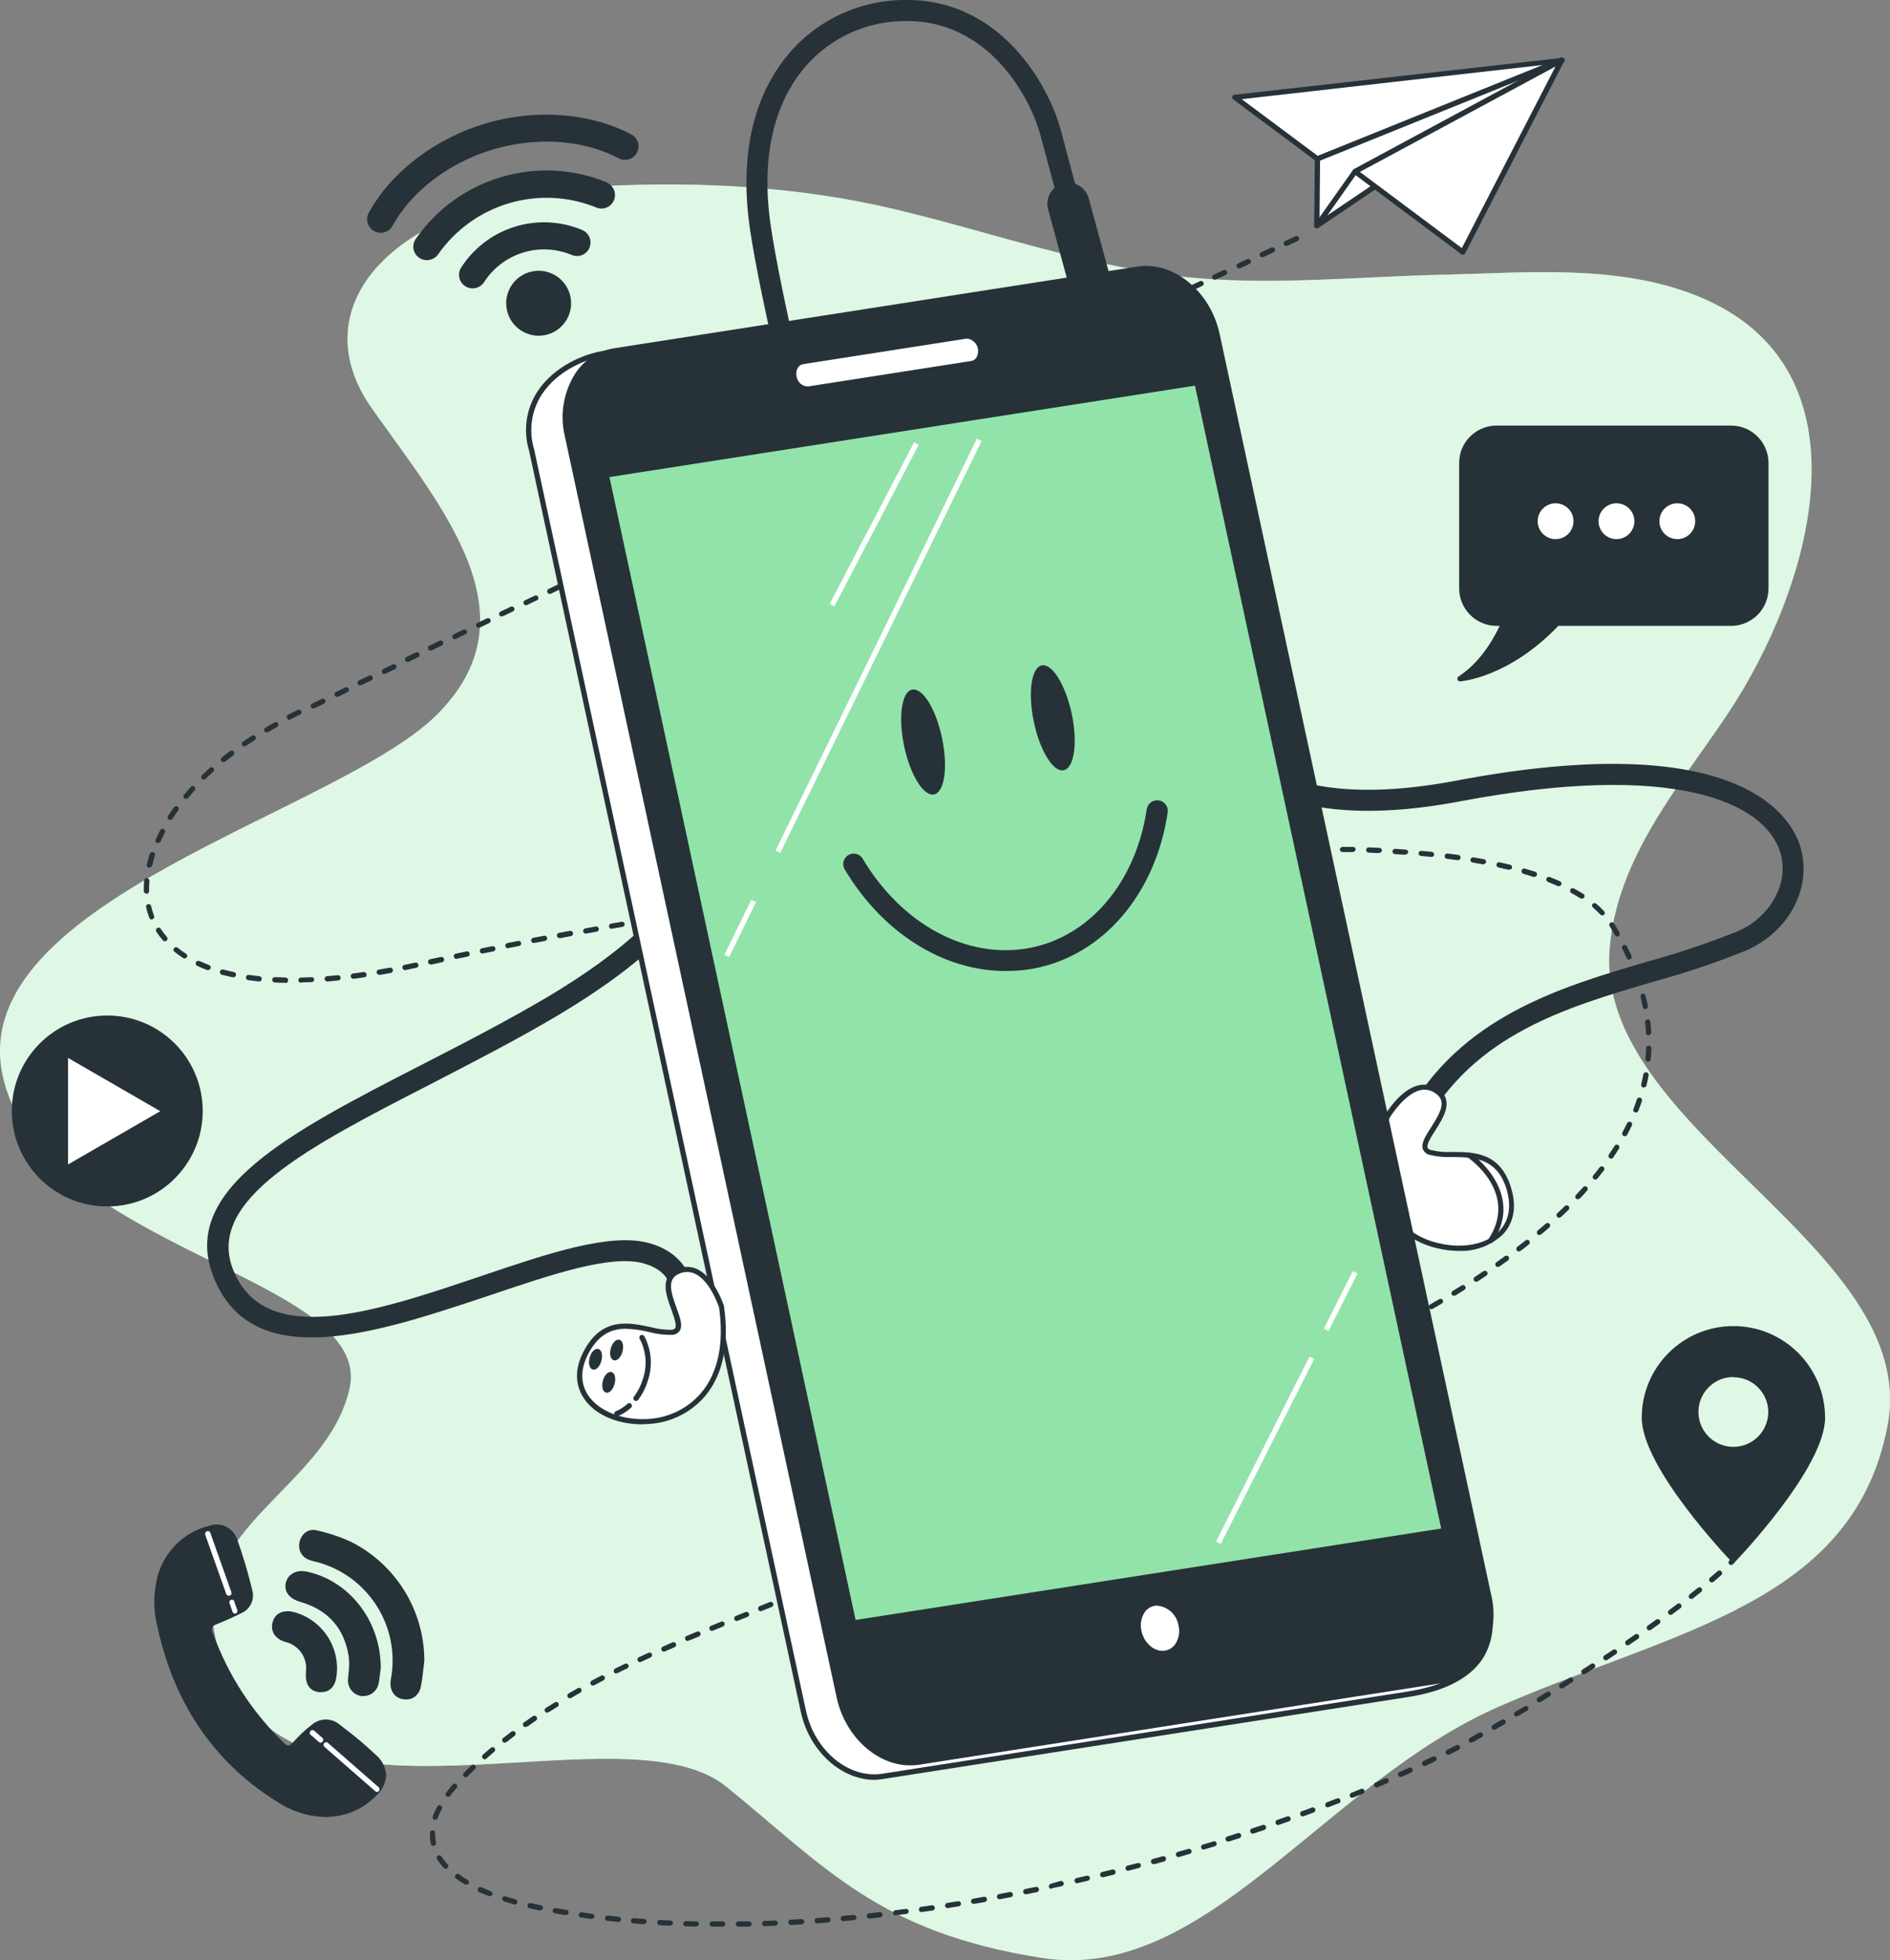
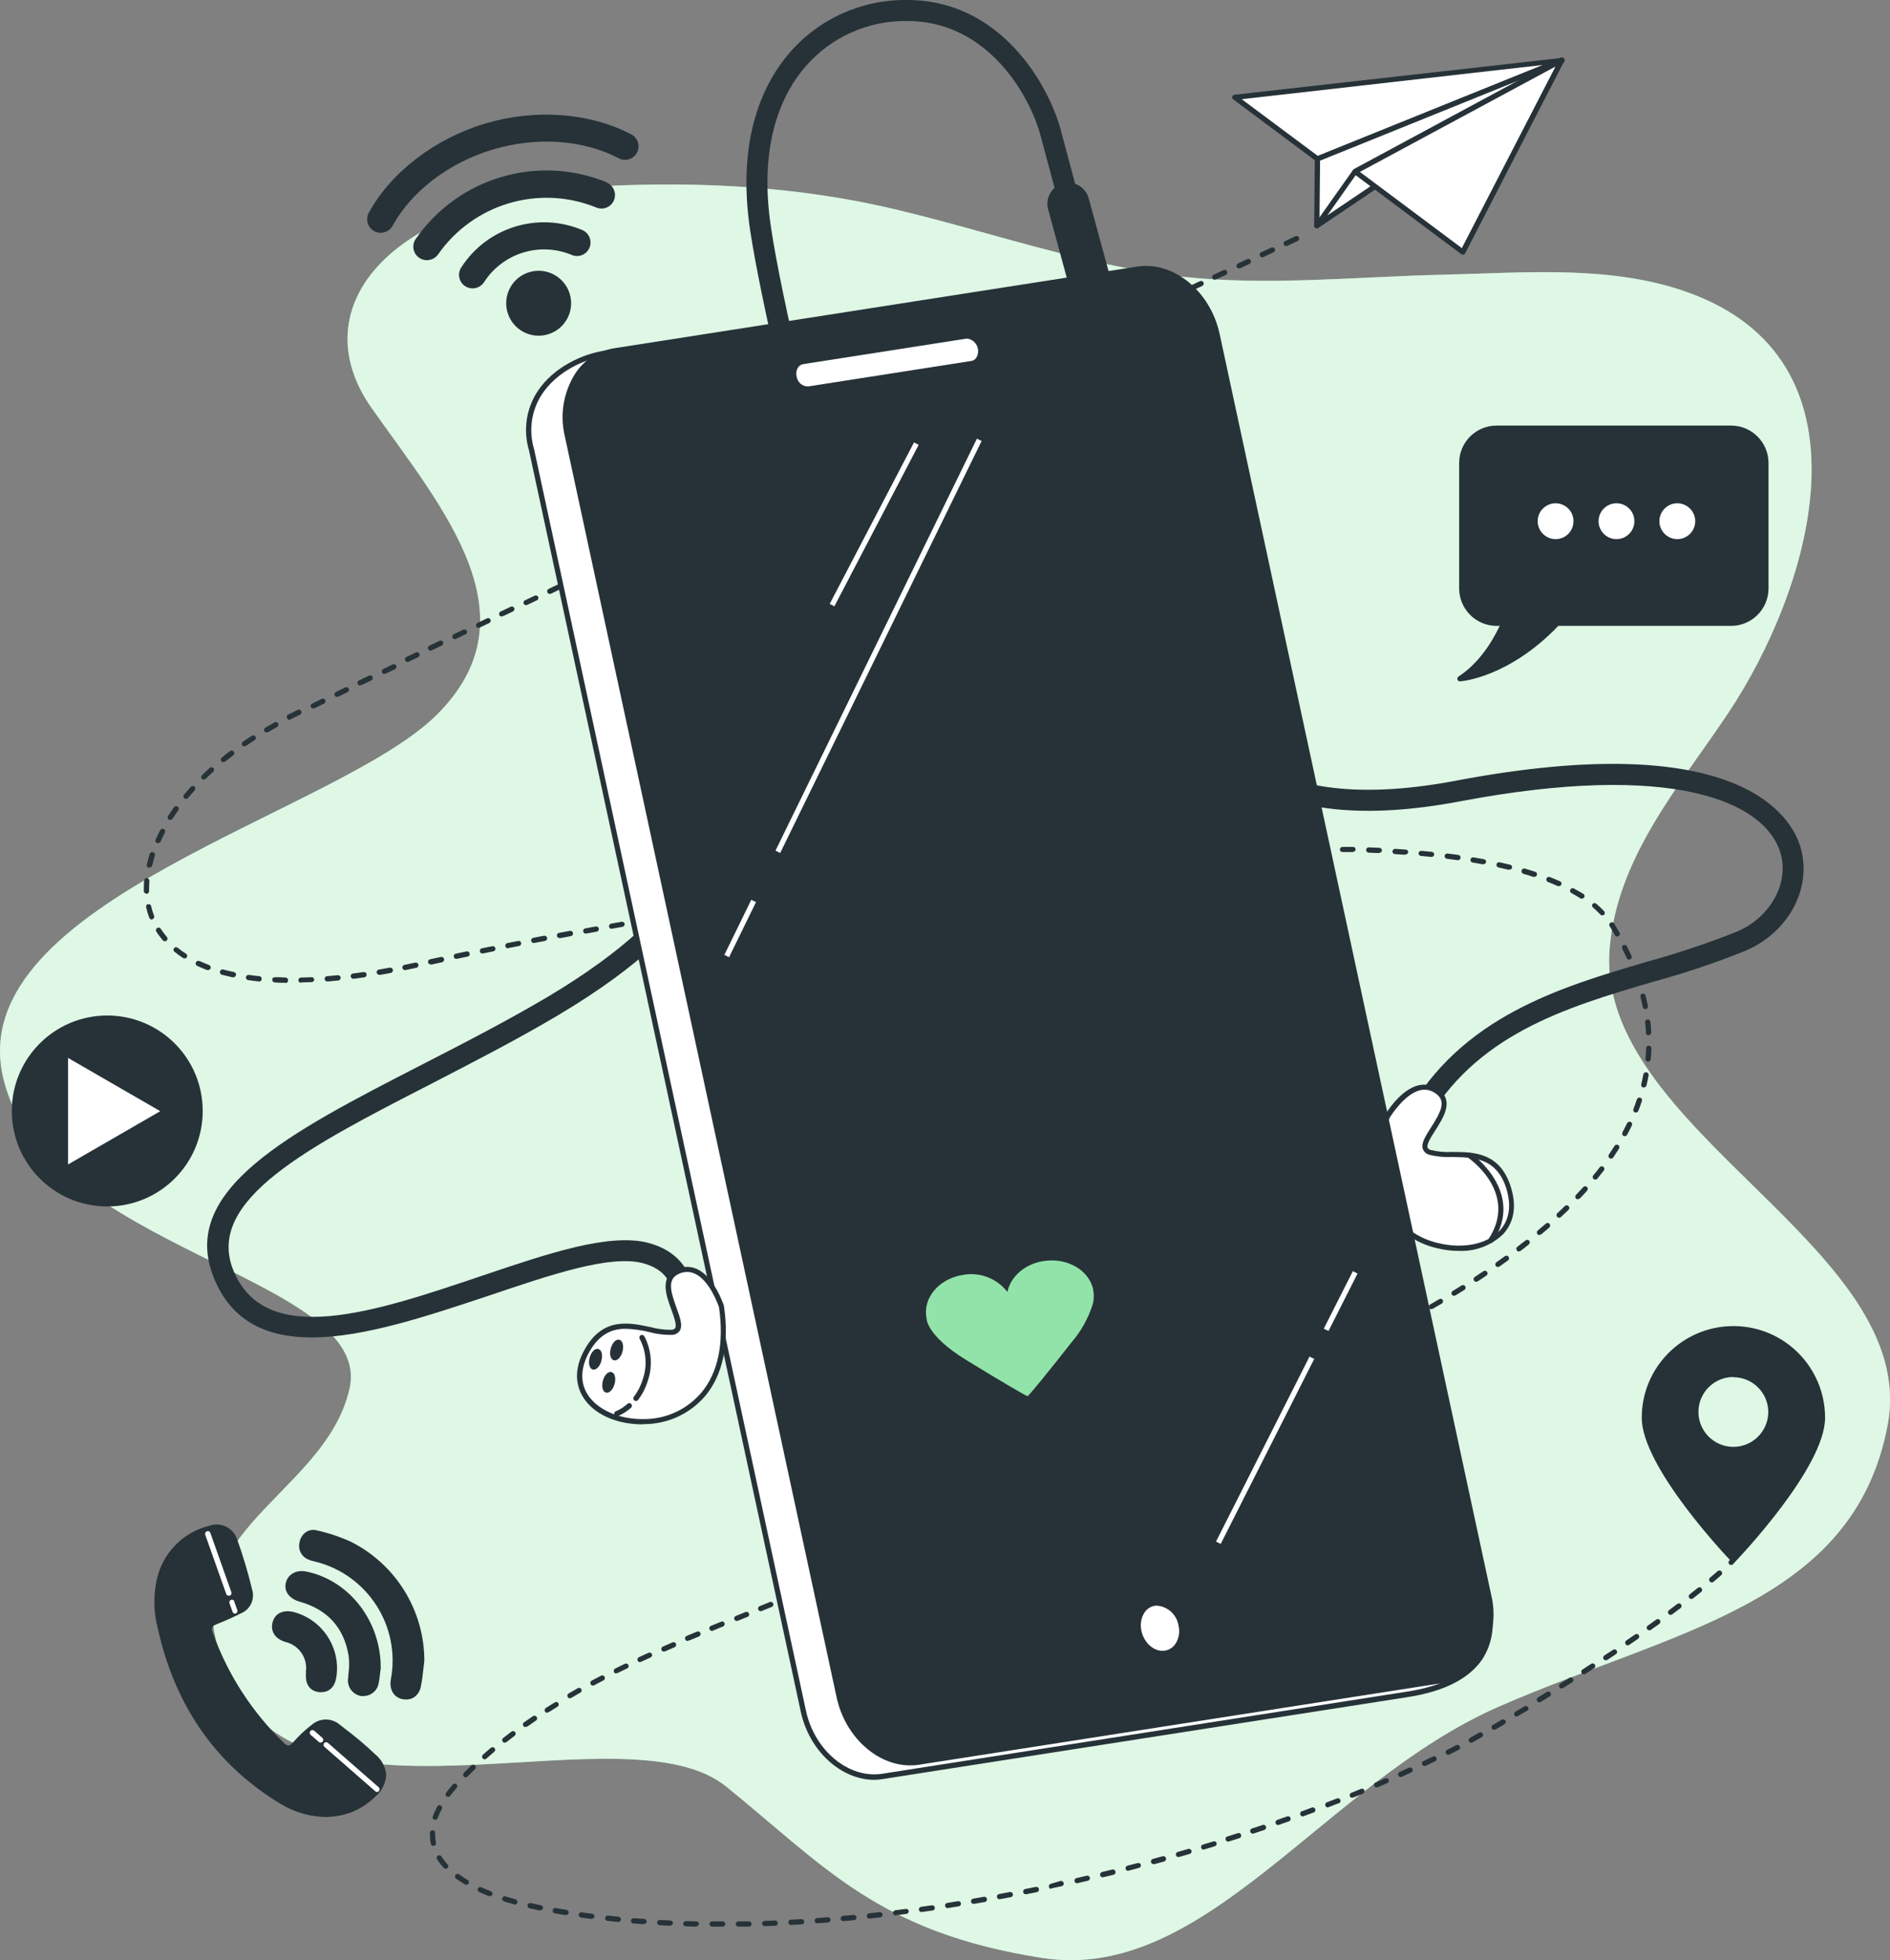
<svg xmlns="http://www.w3.org/2000/svg" id="a" viewBox="0 0 359.8 373.08">
  <rect x="0" y="0" width="359.8" height="373.08" fill="#808080" stroke="none" />
  <g id="b">
    <g id="c">
      <path d="M187.79,44.42c-5.74-1.6-11.49-3.18-17.29-4.56-18.34-4.37-37.35-5.39-56.2-4.41-39.86,2.08-57.25,22.9-43.48,42.32,13.77,19.42,31.16,39.55,12.32,58.29S-6.72,171.44.52,204.74s71,38.16,66,59.67-37.64,27.76-21.74,56.9,74.64,3.47,93.48,18.73,29,27.75,60.15,32.61,53.63-33.3,87-47.87,67.4-19.43,73.92-53.43-55.8-56.2-52.9-90.89c1.45-17.34,13.31-30.87,22.56-44.73,15.62-23.43,28.5-65.64-6-79.45-15-6-32.22-4.38-48-4-16.42.35-33.45,2.19-49.82.39-12.8-1.44-25.09-4.85-37.38-8.25Z" fill="#92e3a9" />
      <path d="M187.79,44.42c-5.74-1.6-11.49-3.18-17.29-4.56-18.34-4.37-37.35-5.39-56.2-4.41-39.86,2.08-57.25,22.9-43.48,42.32,13.77,19.42,31.16,39.55,12.32,58.29S-6.72,171.44.52,204.74s71,38.16,66,59.67-37.64,27.76-21.74,56.9,74.64,3.47,93.48,18.73,29,27.75,60.15,32.61,53.63-33.3,87-47.87,67.4-19.43,73.92-53.43-55.8-56.2-52.9-90.89c1.45-17.34,13.31-30.87,22.56-44.73,15.62-23.43,28.5-65.64-6-79.45-15-6-32.22-4.38-48-4-16.42.35-33.45,2.19-49.82.39-12.8-1.44-25.09-4.85-37.38-8.25Z" fill="#fff" isolation="isolate" opacity=".7" />
    </g>
  </g>
  <g id="d">
    <g id="e">
      <path d="M329.99,252.88c-9.35.03-16.92,7.6-16.95,16.95,0,9.36,16.95,27,16.95,27,0,0,16.95-17.68,16.95-27-.03-9.35-7.6-16.92-16.95-16.95ZM329.99,275.88c-3.95,0-7.15-3.19-7.16-7.14s3.19-7.15,7.14-7.16,7.15,3.19,7.16,7.14h0c0,3.95-3.19,7.15-7.14,7.16h0Z" fill="#263238" />
      <path d="M329.99,297.37c-.14,0-.27-.05-.36-.15-.7-.73-17.09-17.94-17.09-27.39,0-9.64,7.82-17.44,17.46-17.44,9.63,0,17.43,7.81,17.44,17.44,0,9.45-16.39,26.66-17.09,27.39-.09.1-.22.15-.36.15ZM329.99,253.37c-9.08.01-16.44,7.37-16.45,16.45,0,8.3,14,23.69,16.45,26.31,2.44-2.62,16.45-18,16.45-26.31-.01-9.08-7.37-16.43-16.45-16.44h0ZM329.99,276.37c-4.22,0-7.65-3.42-7.66-7.64s3.42-7.65,7.64-7.66,7.65,3.42,7.66,7.64h0c.01,4.22-3.4,7.66-7.63,7.67,0,0,0,0-.01,0h0ZM329.99,262.08c-3.67,0-6.65,2.97-6.66,6.64,0,3.67,2.97,6.65,6.64,6.66,3.67,0,6.65-2.97,6.66-6.64h0c-.02-3.66-2.98-6.61-6.64-6.62v-.04Z" fill="#263238" />
      <path d="M120.17,25.58c-7.81-4.12-18.17-4.91-27.69-2.1s-18,9.2-22.26,17c-.69,1.24-.25,2.8.99,3.5.61.34,1.34.42,2.01.21.65-.19,1.2-.63,1.52-1.23,3.66-6.64,10.84-12.08,19.21-14.54s17.18-1.8,23.84,1.71c1.26.66,2.81.18,3.47-1.08.66-1.26.18-2.81-1.07-3.47h-.02Z" fill="#263238" />
      <path d="M115.53,34.71c-13.17-5.4-28.33-.9-36.42,10.82-.78,1.18-.46,2.78.73,3.56.64.42,1.42.54,2.15.32.58-.15,1.08-.51,1.42-1,6.72-9.62,19.19-13.33,30.07-8.93,1.3.57,2.82-.03,3.38-1.33.57-1.3-.03-2.82-1.33-3.39v-.05Z" fill="#263238" />
      <path d="M110.82,43.77c-8.38-3.51-18.07-.52-23,7.11-.79,1.18-.47,2.78.71,3.57,1.18.78,2.76.48,3.57-.67,3.56-5.61,10.66-7.82,16.78-5.24,1.32.53,2.82-.1,3.35-1.42.53-1.32-.1-2.82-1.42-3.35h.01Z" fill="#263238" />
      <path d="M100.82,51.78c-3.28.95-5.16,4.38-4.21,7.66.95,3.28,4.38,5.16,7.66,4.21,3.27-.95,5.16-4.37,4.21-7.65-.95-3.28-4.37-5.17-7.65-4.22,0,0,0,0,0,0Z" fill="#263238" />
      <path d="M329.57,81.49h-44.69c-3.66,0-6.62,2.96-6.62,6.62v23.89c0,3.66,2.96,6.62,6.62,6.62h1.39c-1.39,3.08-4.06,7.77-8.35,10.56,0,0,9.06-.63,18.5-10.56h33.13c3.66,0,6.62-2.96,6.62-6.62v-23.89c0-3.65-2.95-6.61-6.6-6.62Z" fill="#263238" />
      <path d="M277.94,129.68c-.22,0-.41-.13-.48-.34-.07-.22.01-.45.2-.58,3.82-2.48,6.34-6.48,7.84-9.64h-.62c-3.92-.02-7.09-3.2-7.1-7.12v-23.89c0-3.92,3.18-7.1,7.1-7.11h44.67c3.93,0,7.12,3.19,7.12,7.12v23.88c0,3.93-3.19,7.12-7.12,7.12h-32.89c-9.42,9.81-18.31,10.53-18.69,10.56h-.03ZM284.88,82c-3.38,0-6.12,2.74-6.12,6.12v23.88c0,3.38,2.74,6.12,6.12,6.12h1.39c.27,0,.5.21.5.48,0,.08-.02.16-.05.23-1.54,3.61-3.86,6.85-6.78,9.47,3.17-.79,9.58-3.14,16.12-10,.09-.1.22-.16.36-.16h33.13c3.38,0,6.12-2.74,6.12-6.12v-23.91c0-3.38-2.74-6.12-6.12-6.12h-44.67Z" fill="#263238" />
      <path d="M299.55,99.2c0-1.88-1.53-3.41-3.41-3.41-1.88,0-3.41,1.53-3.41,3.41s1.53,3.41,3.41,3.41h0c1.88,0,3.4-1.52,3.4-3.4h.01Z" fill="#fff" />
      <circle cx="307.73" cy="99.2" r="3.41" fill="#fff" />
      <path d="M322.72,99.2c0-1.88-1.53-3.41-3.41-3.41-1.88,0-3.41,1.53-3.41,3.41s1.53,3.41,3.41,3.41,3.41-1.53,3.41-3.41h0Z" fill="#fff" />
      <circle cx="20.4" cy="211.46" r="17.67" transform="translate(-20.61 3.01) rotate(-5.62)" fill="#263238" />
      <path d="M20.42,229.62c-10.04,0-18.17-8.13-18.17-18.17,0-10.04,8.13-18.17,18.17-18.17s18.17,8.13,18.17,18.17c0,10.03-8.12,18.16-18.15,18.17h-.02ZM20.42,194.28c-9.48,0-17.17,7.69-17.17,17.17s7.69,17.17,17.17,17.17,17.17-7.69,17.17-17.17-7.69-17.17-17.17-17.17h0Z" fill="#263238" />
      <polygon points="12.45 200.44 31.51 211.45 12.45 222.46 12.45 200.44" fill="#fff" />
      <path d="M12.45,223c-.09,0-.18-.02-.25-.07-.16-.09-.25-.25-.25-.43v-22c0-.18.09-.34.25-.43.15-.09.35-.09.5,0l19.06,11c.24.13.33.42.2.66-.05.09-.11.15-.2.2l-19.06,11c-.07.05-.16.07-.25.07ZM12.95,201.35v20.28l17.56-10.14-17.56-10.14Z" fill="#263238" />
      <path d="M62.54,345.33c-3.1.06-6.15-.76-8.81-2.36-12.64-7.58-20.09-18.84-23.24-33.08-.78-2.92-.87-5.97-.26-8.93,1.02-4.98,4.83-8.92,9.77-10.1,1.86-.65,3.89.29,4.6,2.13,1.18,3.28,2.18,6.62,3,10,.29,1.53-.55,3.05-2,3.62-1.48.75-3,1.42-4.55,2-.83.18-1.35.99-1.17,1.82,0,0,0,0,0,.01.03.16.09.31.17.45,2.86,8.03,7.56,15.29,13.71,21.2.92.89,1.58.74,2.42-.18,1.06-1.21,2.24-2.32,3.51-3.3,1.33-1.14,3.28-1.16,4.63-.05,2.41,1.78,4.71,3.7,6.9,5.74,2.53,2.48,2.36,4.86-.18,7.33-2.25,2.28-5.3,3.61-8.5,3.7Z" fill="#263238" />
      <path d="M62.54,345.83h0c-3.17.04-6.28-.8-9-2.43-12.3-7.37-20.2-18.61-23.48-33.4-.81-2.99-.89-6.13-.26-9.16,1.05-5.15,4.98-9.22,10.08-10.46,2.11-.73,4.42.35,5.21,2.44,1.19,3.3,2.19,6.67,3,10.09.36,1.76-.6,3.52-2.27,4.17-1.46.74-3,1.43-4.58,2.05-.88.34-1.06.74-.73,1.64,2.85,7.95,7.5,15.14,13.59,21,.21.24.49.4.8.45.24,0,.53-.2.9-.61,1.08-1.23,2.28-2.36,3.58-3.36,1.5-1.28,3.71-1.31,5.24-.05l.9.71c2.1,1.57,4.1,3.26,6,5.07,1.18.97,1.9,2.39,2,3.91-.12,1.61-.89,3.09-2.14,4.11-2.35,2.34-5.51,3.7-8.83,3.79v.04ZM41.23,291.19c-.37,0-.74.05-1.1.15-4.76,1.14-8.43,4.94-9.42,9.74-.59,2.88-.5,5.86.26,8.7,3.22,14.51,11,25.54,23,32.76,2.57,1.56,5.53,2.35,8.54,2.29,3.07-.08,5.99-1.34,8.15-3.51,1.05-.85,1.71-2.08,1.83-3.42-.09-1.25-.69-2.41-1.66-3.2-1.88-1.78-3.87-3.45-5.95-5l-.9-.71c-1.17-.95-2.86-.93-4,.06-1.25.96-2.4,2.05-3.44,3.24-.38.52-.96.86-1.6.93-.6,0-1.16-.27-1.54-.73-6.2-5.97-10.93-13.29-13.83-21.39-.53-.97-.18-2.18.79-2.72,0,0,0,0,0,0,.16-.08.33-.15.51-.19,1.55-.61,3.07-1.28,4.5-2,1.25-.45,1.99-1.74,1.75-3.05-.82-3.38-1.82-6.72-3-10-.45-1.2-1.61-1.98-2.89-1.95Z" fill="#263238" />
      <path d="M80.28,316.07c-.21,1.59-.33,3.2-.65,4.78-.13,1.29-1.28,2.22-2.57,2.09,0,0,0,0,0,0-.15-.02-.29-.05-.43-.09-1.31-.31-2-1.54-1.7-3.16,1.93-10.32-4.49-20.36-14.66-22.95-.45-.09-.89-.22-1.32-.39-1.08-.42-1.69-1.57-1.41-2.7.13-1.19,1.19-2.05,2.38-1.92,0,0,0,0,0,0h.24c2.2.48,4.34,1.19,6.39,2.13,8.39,4.24,13.69,12.81,13.73,22.21Z" fill="#263238" />
      <path d="M77.32,323.46c-.28,0-.56-.04-.84-.1-1.57-.38-2.41-1.88-2.07-3.74,1.88-10.06-4.37-19.85-14.29-22.38l-.35-.08c-.37-.07-.73-.18-1.07-.34-1.29-.51-2.01-1.9-1.68-3.25.13-.81.59-1.54,1.27-2,.59-.38,1.32-.49,2-.3,2.23.49,4.41,1.21,6.49,2.16,8.55,4.29,13.97,13.02,14,22.59v.07c-.06.49-.12,1-.17,1.46-.12,1.1-.25,2.24-.48,3.36-.12.84-.57,1.59-1.25,2.09-.46.31-1.01.47-1.56.46ZM59.61,292.23c-.28,0-.55.07-.78.22-.44.31-.74.79-.83,1.32-.23.91.26,1.84,1.14,2.16.27.12.56.2.85.25l.38.09c10.41,2.68,16.97,12.96,15,23.53-.25,1.34.26,2.33,1.31,2.58.53.16,1.09.09,1.57-.18.47-.35.78-.87.86-1.45.22-1.07.34-2.19.47-3.28.05-.47.1-1,.17-1.43-.05-9.19-5.27-17.57-13.49-21.67-2.01-.92-4.12-1.62-6.28-2.09-.12-.01-.25-.01-.37,0v-.05Z" fill="#263238" />
      <path d="M71.99,317.31c-.08.6-.16,1.76-.39,2.88-.16,1.32-1.36,2.25-2.67,2.09,0,0-.01,0-.02,0h-.09c-1.37-.26-2.27-1.59-2.01-2.96,0-.01,0-.03,0-.04h0c.2-1.45.23-2.93.09-4.39-.94-5.53-4.21-9.06-9.62-10.6-1.76-.5-2.66-1.61-2.34-3s1.66-2.15,3.49-1.76c7.71,1.7,13.57,9.13,13.55,17.78Z" fill="#263238" />
      <path d="M69.25,322.8h-.51c-1.63-.27-2.74-1.82-2.46-3.46,0,0,0,0,0,0h0c0-.31.05-.63.08-.95.14-1.1.14-2.22,0-3.32-.9-5.28-4-8.72-9.26-10.21-2-.57-3.07-1.95-2.69-3.59s2-2.6,4.07-2.13c8.12,1.77,14,9.44,14,18.26v.06c0,.19-.02.38-.07.57-.06.63-.16,1.49-.33,2.34-.24,1.39-1.42,2.41-2.83,2.43ZM57.41,299.93c-.95-.09-1.81.55-2,1.48-.36,1.57,1.27,2.21,2,2.41,5.65,1.6,9,5.3,10,11,.15,1.19.15,2.39,0,3.58,0,.31-.06.62-.08.93-.26,1.07.39,2.16,1.47,2.42.03,0,.07.02.1.02h0c1.05.16,2.03-.56,2.19-1.61,0,0,0,0,0,0v-.08c.16-.8.25-1.64.32-2.25-.01-.19,0-.38.06-.56,0-8.33-5.54-15.58-13.19-17.25-.29-.06-.58-.09-.87-.09Z" fill="#263238" />
      <path d="M58.77,318.14c.35-2.83-1.48-5.47-4.26-6.13-1.7-.52-2.49-1.72-2.09-3.16s1.72-2,3.47-1.55c5.21,1.4,8.52,6.5,7.67,11.83-.31,1.76-1.23,2.57-2.74,2.41s-2.2-1.19-2.09-3c.01-.13.03-.27.04-.4Z" fill="#263238" />
      <path d="M61.17,322.06h-.4c-1.75-.18-2.67-1.46-2.53-3.52v-.42c.33-2.6-1.36-5.02-3.91-5.61-2-.61-2.9-2.06-2.43-3.78s2.07-2.41,4.08-1.9c5.45,1.48,8.92,6.82,8.05,12.4-.3,1.83-1.32,2.83-2.86,2.83ZM54.79,307.65c-.88-.09-1.7.49-1.91,1.35-.33,1.18.31,2.11,1.76,2.56,2.99.73,4.97,3.57,4.61,6.63h0v.4c-.15,2.28,1.2,2.42,1.64,2.47.78.08,1.86,0,2.2-2,.82-5.07-2.34-9.94-7.31-11.26-.32-.09-.66-.14-.99-.15Z" fill="#263238" />
      <path d="M44.75,307.13c-.21,0-.4-.13-.47-.33l-.58-1.63c-.11-.25,0-.55.25-.66.24-.12.54-.01.65.23,0,0,0,.01,0,.02v.08l.58,1.62c.09.26-.05.55-.31.64-.04.02-.09.03-.13.03Z" fill="#fff" />
      <path d="M43.54,303.71c-.21,0-.4-.13-.47-.33l-4-11.28c-.09-.27.06-.57.33-.66,0,0,0,0,0,0,.27-.1.56.04.65.31,0,0,0,.02,0,.02l4,11.28c.09.26-.04.55-.3.64-.07.02-.15.03-.23.02Z" fill="#fff" />
      <path d="M71.8,341.07c-.12,0-.24-.04-.33-.12l-9.71-8.48c-.21-.18-.23-.5-.05-.71.18-.21.5-.23.71-.05l9.71,8.49c.18.19.18.49,0,.68h0c-.08.11-.2.18-.33.19Z" fill="#fff" />
      <path d="M61.04,331.67c-.12,0-.24-.04-.33-.12l-1.6-1.39c-.2-.19-.2-.51,0-.71,0,0,0,0,0,0h0c.17-.21.48-.23.69-.06h0l1.6,1.39c.19.2.19.51,0,.71-.09.11-.22.18-.36.18Z" fill="#fff" />
    </g>
  </g>
  <g id="f">
    <g id="g">
      <path d="M137,366.69h-1.43c-.28,0-.5-.22-.5-.5s.22-.5.5-.5h2c.28,0,.5.22.5.5s-.22.5-.5.5h-.57ZM140.57,366.69c-.28,0-.5-.22-.5-.5s.22-.5.5-.5h2c.27,0,.49.22.51.49.01.27-.2.5-.47.51,0,0,0,0,0,0h-2.04ZM132.57,366.69h0l-2-.05c-.28,0-.5-.22-.5-.5s.22-.5.5-.5l2,.05c.28,0,.5.23.49.51h0c-.03.24-.24.43-.49.43v.06ZM145.57,366.6c-.27,0-.49-.22-.5-.49,0-.27.21-.5.48-.51l2-.08c.27,0,.5.21.52.48.01.28-.2.51-.48.52,0,0,0,0,0,0h0l-2,.08h-.02ZM127.57,366.53h0l-2-.11c-.28-.02-.49-.25-.47-.53s.25-.49.53-.47l2,.1c.27.01.48.24.47.51,0,0,0,0,0,0h0c-.03.26-.26.45-.52.44v.06ZM150.57,366.37c-.28,0-.5-.22-.5-.5s.22-.5.5-.5h0l2-.11c.27-.02.51.19.53.46.02.27-.18.51-.45.53h0c-.66.05-1.33.09-2,.12h-.08ZM122.57,366.23h0l-2-.15c-.28-.02-.48-.26-.46-.54.02-.28.26-.48.54-.46l2,.15c.28.02.48.26.46.54,0,0,0,0,0,0h0c-.04.25-.27.43-.52.41l-.02.05ZM155.57,366.05c-.28,0-.5-.22-.5-.5s.22-.5.5-.5l2-.15c.28-.02.52.18.54.46,0,0,0,0,0,0h0c.03.27-.17.51-.43.54,0,0,0,0,0,0h0l-2,.15h-.1ZM117.63,365.8h0c-.67-.06-1.34-.13-2-.21-.28-.03-.48-.28-.44-.55.03-.28.28-.48.55-.45l2,.21c.27.01.48.24.47.51,0,0,0,0,0,.01-.01.28-.24.49-.52.48,0,0,0,0,0,0h-.06ZM160.54,365.64c-.26,0-.48-.19-.5-.45-.03-.27.17-.52.45-.55,0,0,0,0,0,0h0l2-.18c.27-.03.52.17.55.45,0,0,0,0,0,0h0c.03.27-.17.51-.43.54,0,0,0,0,0,0h0l-2,.19h-.06ZM112.66,365.23h-.06l-2-.27c-.27-.05-.46-.3-.43-.57.05-.27.3-.46.57-.42l2,.27c.26.03.45.26.42.52-.03.26-.26.45-.52.42l.02.05ZM165.5,365.15c-.26,0-.47-.2-.49-.45-.03-.27.17-.52.44-.55l2-.22c.28-.03.53.16.56.44s-.16.53-.44.56l-2,.22h-.07ZM170.5,364.57c-.25,0-.46-.19-.49-.44-.04-.27.16-.52.43-.56l2-.25c.26-.05.5.12.55.38,0,0,0,0,0,.01h0c.04.27-.16.52-.43.56l-2,.25-.06.05ZM107.76,364.51h-.08l-2-.34c-.28-.02-.49-.26-.48-.54.02-.28.26-.49.54-.48.04,0,.07,0,.11.02h0c.65.12,1.31.23,2,.33.27.05.45.31.41.58-.06.25-.3.42-.56.38l.06.05ZM175.46,363.91c-.28.02-.52-.18-.54-.46,0,0,0,0,0,0-.02-.28.19-.52.47-.54l2-.28c.27-.04.53.15.57.42,0,0,0,0,0,0,.05.27-.13.52-.4.57,0,0-.01,0-.02,0l-2,.28h-.08ZM102.88,363.62h-.1l-.38-.08-1.59-.34c-.28-.06-.45-.33-.39-.61.06-.28.33-.45.61-.39h0l1.57.34.38.08c.26.05.44.31.39.57h0c-.07.24-.3.4-.55.37l.06.06ZM180.45,363.17c-.28.02-.52-.18-.54-.46-.02-.28.18-.52.46-.54l2-.32c.27-.05.52.13.57.4,0,0,0,0,0,0h0c.04.27-.14.52-.41.57l-2,.32-.08.03ZM98.01,362.47h-.13l-1.94-.58c-.26-.09-.4-.37-.32-.63.08-.26.35-.4.61-.33h0c.62.2,1.26.38,1.9.56.27.08.43.36.35.63-.06.22-.26.37-.49.37l.02-.02ZM185.39,362.36c-.28.02-.52-.18-.54-.46-.02-.28.18-.52.46-.54l2-.35c.27-.04.53.14.58.41.05.27-.13.53-.4.58l-2,.34-.1.02ZM190.33,361.48c-.28.02-.52-.18-.55-.46-.02-.28.18-.52.46-.54,0,0,0,0,0,0l2-.38c.27-.05.53.13.58.4.06.25-.09.51-.35.57,0,0,0,0-.01,0h0l-2,.38-.13.03ZM93.27,360.89h-.19c-.63-.25-1.26-.51-1.86-.79-.25-.11-.36-.41-.25-.66.12-.25.42-.36.67-.25.58.27,1.19.53,1.81.77.26.1.38.39.28.65,0,0,0,0,0,0h0c-.1.18-.32.28-.52.23l.06.05ZM195.27,360.52c-.24,0-.45-.16-.49-.4-.06-.27.12-.53.39-.59,0,0,0,0,0,0h0l2-.4c.28-.06.55.11.61.39.06.28-.11.55-.39.61,0,0-.01,0-.02,0h0l-2,.4h-.1ZM200.16,359.52c-.23,0-.43-.16-.48-.39-.06-.27.11-.54.38-.6,0,0,0,0,0,0h0l1.82-.53c.28-.06.55.11.61.39.06.28-.11.55-.39.61l-2,.42.06.1ZM88.78,358.74c-.09,0-.18-.02-.26-.07-.61-.36-1.18-.74-1.71-1.12-.22-.16-.27-.48-.11-.7.16-.22.48-.27.7-.11h0c.52.39,1.07.74,1.63,1.07.24.14.32.45.18.69-.12.14-.31.21-.5.17l.07.07ZM205.05,358.44c-.23,0-.44-.16-.49-.39-.06-.27.1-.54.37-.6l1.95-.45c.26-.07.53.09.6.35,0,0,0,0,0,0h0c.06.27-.1.54-.37.6l-1.95.46-.11.03ZM209.91,357.29c-.23,0-.43-.16-.48-.38-.06-.27.1-.54.36-.61l1.95-.48c.28-.07.55.1.62.38s-.1.55-.38.62h0l-1.95.47h-.12ZM214.77,356.07c-.23,0-.43-.15-.49-.37-.07-.27.09-.54.36-.61,0,0,0,0,0,0h0l1.93-.5c.26-.08.53.06.61.32h0c.07.27-.09.54-.36.61,0,0,0,0,0,0h0l-1.94.51-.11.04ZM84.85,355.67c-.14,0-.27-.06-.37-.16-.47-.51-.9-1.06-1.27-1.65-.15-.23-.09-.53.14-.68,0,0,0,0,0,0h0c.23-.15.54-.08.69.15.34.54.73,1.04,1.16,1.51.2.19.2.51,0,.71,0,0,0,0,0,0-.09.08-.21.13-.34.13h-.01ZM219.6,354.79c-.22,0-.42-.14-.48-.36-.08-.27.07-.54.34-.62h0l1.93-.53c.28-.04.55.16.59.44.03.24-.1.47-.33.56l-1.93.53-.12-.02ZM224.42,353.45c-.28.04-.53-.15-.57-.43s.15-.53.43-.57l1.92-.55c.26-.08.54.07.62.33.08.25-.05.52-.31.61,0,0,0,0-.01,0h0l-1.92.56c-.07.02-.14.02-.21,0l.05.05ZM229.22,352.04c-.27.04-.53-.15-.57-.42,0,0,0,0,0,0-.05-.27.13-.52.4-.57,0,0,.01,0,.02,0l1.92-.58c.25-.09.52.05.61.3,0,0,0,0,0,0h0c.08.26-.07.54-.33.62l-1.92.58c-.07.03-.14.03-.21,0l.08.08ZM82.51,351.33c-.24,0-.45-.16-.49-.4-.12-.56-.17-1.12-.17-1.69v-.42c.01-.27.24-.48.51-.47,0,0,0,0,0,0h0c.28.01.49.24.48.52,0,0,0,0,0,0h0v.37c0,.5.05,1,.15,1.49.06.27-.12.53-.39.59,0,0,0,0,0,0h-.1.01ZM233.88,350.5c-.27.04-.53-.15-.57-.42,0,0,0,0,0,0-.05-.27.13-.52.4-.57,0,0,.01,0,.02,0l1.9-.61c.25-.1.54.03.63.28,0,0,0,.01,0,.02.09.26-.03.54-.29.64h0l-1.91.61-.19.06ZM238.64,348.97c-.27.08-.55-.08-.63-.35-.08-.27.08-.55.35-.63.04-.01.08-.02.12-.02l1.89-.63c.26-.09.55.05.64.31.08.26-.06.55-.32.64l-1.9.63-.15.05ZM243.37,347.36c-.28.03-.53-.18-.55-.46-.02-.25.14-.47.37-.54l1.89-.66c.27-.07.54.09.61.36.06.24-.06.48-.28.58l-1.89.66-.14.05h0ZM82.85,346.36h-.17c-.26-.09-.39-.38-.3-.64.24-.65.53-1.27.86-1.88.12-.24.42-.34.66-.22,0,0,0,0,.01,0h0c.24.14.33.44.2.68-.31.57-.58,1.15-.8,1.76-.08.17-.25.28-.44.28h-.02ZM248.09,345.7c-.27.05-.53-.13-.58-.41,0,0,0,0,0,0-.05-.27.12-.53.39-.59,0,0,.01,0,.02,0l1.87-.69c.27-.07.54.09.61.36,0,0,0,0,0,0,.05.23-.05.46-.26.57l-1.88.7-.17.06ZM252.78,344c-.21,0-.4-.12-.47-.32-.1-.26.03-.54.28-.65h0l1.86-.71c.24-.14.55-.05.68.19.14.24.05.55-.19.68-.02.01-.04.02-.06.03h-.07l-1.87.72-.16.06ZM257.43,342.18c-.2,0-.38-.13-.46-.31-.1-.26.02-.55.28-.65,0,0,0,0,0,0h0l1.85-.75c.24-.11.53,0,.63.24,0,0,0,.01,0,.02h0c.1.25-.02.54-.27.65l-1.86.75c-.06,0-.12,0-.18,0v.05ZM85.32,342c-.11,0-.21-.03-.3-.1-.22-.17-.26-.48-.1-.7.39-.51.83-1,1.29-1.58.2-.19.51-.19.71,0,.18.19.18.49,0,.68h0c-.45.52-.86,1-1.24,1.52-.09.11-.22.18-.36.18ZM262.07,340.2c-.2,0-.38-.12-.46-.31-.11-.24,0-.53.24-.63,0,0,.01,0,.02,0h0l1.83-.79c.25-.11.55,0,.66.26h0c.1.25-.01.54-.26.65l-1.85.79c-.06.03-.12.05-.19.06v-.02ZM88.65,338.27c-.13,0-.26-.05-.35-.14-.2-.19-.2-.51,0-.71,0,0,0,0,0,0h0l1.43-1.41c.19-.2.51-.2.71,0,0,0,0,0,0,0h0c.19.19.19.5,0,.69h0c-.48.46-.95.92-1.42,1.4-.09.11-.23.17-.37.18h0ZM266.65,338.21c-.2,0-.38-.12-.46-.3-.11-.25,0-.55.26-.66h0s1.82-.82,1.82-.82c.25-.1.54.03.64.28,0,0,0,0,0,.01.09.24,0,.5-.23.62l-1.83.82c-.06.04-.12.06-.19.07v-.02ZM271.2,336.12c-.28,0-.5-.22-.5-.5,0-.19.11-.37.28-.45l1.8-.86c.25-.12.55-.02.67.23.12.25.02.55-.23.67l-1.81.86c-.06.04-.13.06-.2.07v-.02ZM92.26,334.84c-.27,0-.49-.22-.49-.49,0,0,0-.01,0-.02,0-.14.06-.27.16-.36.5-.45,1-.89,1.51-1.32.21-.18.53-.15.71.06.18.21.15.53-.06.7-.51.43-1,.86-1.5,1.3-.08.09-.2.14-.32.15v-.02ZM275.7,334c-.28,0-.5-.22-.5-.5,0-.18.1-.35.26-.44h0c.6-.3,1.19-.6,1.77-.91.25-.12.55-.03.68.22.12.25.03.55-.22.67-.58.31-1.18.61-1.78.91-.07.03-.14.05-.21.05ZM96.09,331.7c-.28-.01-.5-.25-.49-.53,0,0,0,0,0,0,0-.14.07-.28.18-.37l1.59-1.23c.22-.16.53-.12.7.1.17.22.12.53-.1.7h0c-.53.4-1.05.81-1.57,1.22-.1.05-.2.07-.31.06v.05ZM280.09,331.7c-.28,0-.5-.22-.5-.5,0-.18.1-.35.26-.44l1.74-1c.24-.13.54-.05.68.19.14.23.06.53-.17.67h0l-1.76,1h-.18l-.07.08ZM284.44,329.24c-.28,0-.5-.22-.5-.5,0-.18.09-.34.24-.43l1.72-1c.24-.14.54-.06.69.17.14.24.06.55-.18.69l-1.72,1h-.2l-.05.07ZM100.04,328.72c-.28,0-.5-.22-.5-.5,0-.16.07-.32.21-.41l1.65-1.14c.21-.18.53-.16.71.05.19.19.2.5,0,.69,0,0,0,0,0,0l-.1.07c-.55.37-1.09.75-1.63,1.14-.08.02-.16.02-.24,0l-.1.09ZM288.73,326.72c-.18,0-.34-.09-.43-.24-.14-.24-.06-.54.17-.69l1.71-1c.22-.16.54-.11.7.11,0,0,0,0,0,0,.16.22.11.53-.11.7h-.07l-1.71,1h-.21l-.05.12ZM104.18,326c-.17,0-.32-.09-.42-.23-.15-.24-.08-.55.15-.7l1.71-1.06c.22-.15.52-.09.67.13,0,0,0,0,0,0h0c.15.23.09.53-.14.68,0,0,0,0,0,0h0l-1.69,1.06c-.07.02-.15.02-.22,0l-.06.11ZM293.05,324c-.28,0-.5-.22-.5-.5,0-.18.09-.34.24-.43l1.7-1.05c.23-.15.54-.07.69.16s.07.54-.16.69l-1.71,1.05c-.08.05-.17.08-.26.08h0ZM108.5,323.24c-.28,0-.5-.23-.49-.51,0-.17.09-.34.24-.42l1.74-1c.23-.14.53-.06.67.17h0c.14.23.06.53-.17.67h0l-1.73,1c-.07.05-.16.07-.25.07v.02ZM297.3,321.36c-.18,0-.34-.09-.43-.24-.15-.23-.08-.53.14-.68,0,0,.01,0,.02-.01h0l1.69-1.06c.22-.17.53-.14.7.08.17.22.14.53-.07.7h0l-.1.06-1.69,1.07c-.08.05-.17.08-.26.09h0ZM112.88,320.81c-.28,0-.5-.22-.5-.5,0-.18.1-.35.26-.44h0l1.78-.94c.25-.13.55-.03.68.21.13.25.03.55-.22.68l-1.76.93c-.07.04-.16.06-.24.06ZM301.52,318.68c-.28,0-.5-.23-.5-.5,0-.17.09-.33.23-.42l1.67-1.09c.24-.15.55-.08.7.15.15.23.08.54-.15.69l-1.68,1.09c-.08.06-.18.09-.28.08h0ZM117.33,318.52c-.19,0-.37-.11-.45-.28-.12-.25-.01-.55.23-.67l1.8-.88c.23-.15.54-.08.69.15s.08.54-.15.69c-.02,0-.03.02-.05.03h-.06l-1.79.88c-.08.02-.15.02-.23,0v.08ZM121.84,316.36c-.28,0-.5-.23-.49-.51,0-.19.11-.36.28-.44.6-.29,1.21-.57,1.82-.84.24-.11.53-.01.65.23h0c.11.24.01.53-.23.65h0l-1.81.83c-.05.03-.11.04-.17.05l-.05.03ZM305.69,316c-.28,0-.5-.23-.49-.51,0-.16.08-.31.21-.4h0l1.67-1.09c.23-.15.54-.09.69.14.15.22.09.53-.13.68h0l-1.66,1.11c-.09.05-.19.08-.29.07ZM126.39,314.35c-.2,0-.38-.12-.46-.3-.11-.25,0-.55.26-.66h0s1.83-.8,1.83-.8c.25-.11.55,0,.66.26s0,.55-.26.66l-1.83.8c-.07.02-.13.02-.2,0v.04ZM309.88,313.15c-.16,0-.32-.07-.41-.21-.16-.23-.1-.54.12-.7h0l1.64-1.13c.21-.18.52-.16.71.05.18.21.16.52-.05.71-.02.01-.03.03-.05.04h0l-1.65,1.13c-.09.08-.2.12-.31.12ZM131.02,312.32c-.28.06-.54-.12-.6-.4-.06-.28.12-.54.4-.6h0l1.84-.77c.25-.12.55-.01.67.23,0,0,0,0,0,0,.11.25,0,.55-.24.67h0l-1.85.77c-.08.02-.15.02-.23,0v.09ZM135.64,310.4c-.28.05-.54-.13-.6-.4s.13-.54.4-.6h0l1.85-.75c.24-.11.53,0,.63.24,0,0,0,.01,0,.02h0c.1.25-.02.54-.27.65l-1.85.76-.18.08ZM313.98,310.29c-.16,0-.31-.08-.41-.21-.16-.21-.11-.51.1-.67,0,0,0,0,.01,0h0l1.62-1.16c.22-.16.53-.11.7.11h0c.16.22.11.53-.11.7l-1.63,1.16c-.1.07-.21.1-.33.09h.05ZM140.27,308.52c-.2,0-.39-.12-.47-.31-.1-.26.02-.55.28-.65,0,0,0,0,0,0h0l1.85-.75c.26-.1.55.02.65.28,0,0,0,0,0,0,.11.25,0,.54-.26.64,0,0,0,0-.01,0l-1.86.75-.18.03ZM318.03,307.36c-.28,0-.5-.22-.5-.5,0-.16.07-.31.2-.4l1.59-1.2c.22-.16.53-.12.7.1.17.22.13.53-.09.7l-1.61,1.2c-.09.07-.21.11-.33.1h.04ZM144.88,306.66c-.28.04-.53-.16-.57-.44-.03-.26.13-.5.38-.56l1.85-.75c.26-.1.55.02.66.28.1.26-.02.55-.28.65,0,0,0,0,0,0h0l-1.85.75c-.06.03-.12.06-.19.07ZM149.51,304.78c-.28.03-.53-.16-.57-.44-.03-.25.13-.49.38-.56l1.85-.76c.26-.1.55.02.66.27.1.26-.02.55-.28.66l-1.85.76c-.07.03-.14.06-.21.07h.02ZM321.98,304.33c-.28,0-.5-.23-.5-.5,0-.14.07-.28.18-.38h0l1.56-1.24c.21-.17.53-.14.7.07.18.21.15.53-.06.7,0,0,0,0,0,0h0l-1.57,1.25c-.09.07-.21.11-.33.1h.03ZM154.13,302.87c-.2,0-.39-.12-.46-.31-.11-.24,0-.53.24-.63,0,0,.01,0,.02,0h0l1.85-.76c.23-.15.54-.08.69.16s.08.54-.16.69c-.02.01-.04.02-.06.03h-.09l-1.85.77c-.07,0-.14,0-.21,0l.03.06ZM325.88,301.18c-.15,0-.29-.06-.38-.18-.19-.19-.19-.5,0-.69h0c.57-.48,1.07-.91,1.51-1.3.21-.17.52-.14.69.07,0,0,0,0,.01.01.18.19.18.48,0,.67-.44.39-.95.83-1.52,1.31-.09.07-.2.11-.31.11ZM158.73,301c-.2,0-.38-.12-.46-.31-.11-.24,0-.53.24-.63,0,0,.01,0,.02,0h0l1.85-.77c.26-.1.55.02.65.28,0,0,0,0,0,0h0c.11.24,0,.53-.24.63,0,0-.01,0-.02,0h0l-1.89.8s-.1,0-.15,0ZM163.35,299.09c-.2,0-.39-.12-.46-.31-.1-.25.02-.54.27-.65l1.85-.76c.23-.15.54-.08.69.16s.08.54-.16.69c-.02.01-.04.02-.06.03h-.09l-1.85.76c-.06.01-.13.01-.19,0v.08ZM329.54,297.86c-.13,0-.26-.05-.35-.15-.18-.19-.18-.49,0-.68h0l.41-.42c.1-.11.23-.18.38-.19v.5l.35.35c-.07.08-.21.23-.45.47-.09.08-.22.12-.34.11h0ZM167.97,297.18c-.2,0-.39-.12-.46-.31-.1-.25.02-.54.27-.65l1.85-.77c.26-.1.55.02.65.28,0,0,0,0,0,0h0c.11.24,0,.53-.24.63,0,0-.01,0-.02,0h0l-1.84.76c-.07.02-.13.02-.2,0v.05ZM172.59,295.27c-.2,0-.38-.13-.46-.31-.1-.25.02-.54.27-.65l1.85-.77c.25-.1.54.02.65.27.11.24,0,.53-.24.63,0,0-.01,0-.02,0h0l-1.85.77c-.06.01-.13.01-.19,0v.05ZM177.21,293.35c-.2,0-.38-.12-.46-.31-.11-.24,0-.53.24-.63,0,0,.01,0,.02,0h0l1.84-.77c.25-.11.55,0,.66.26h0c.1.25-.02.54-.27.65l-1.85.77c-.06.01-.13.01-.19,0v.04ZM181.82,291.42c-.28.05-.54-.13-.6-.41-.05-.28.13-.54.41-.59l1.84-.78c.26-.1.55.02.66.27.11.25,0,.55-.26.66h0l-1.84.77c-.06.03-.13.05-.2.05v.03ZM186.43,289.48c-.2,0-.38-.13-.46-.31-.11-.24,0-.53.24-.63,0,0,.01,0,.02,0h0l1.84-.78c.26-.1.55.03.64.29.09.24-.02.52-.25.63l-1.84.78c-.07.02-.13.02-.2,0v.03ZM191.03,287.48c-.28.05-.54-.13-.6-.41-.05-.28.13-.54.41-.59l1.84-.78c.24-.11.53-.01.64.23,0,0,0,0,0,0h0c.11.25,0,.55-.26.66l-1.84.78c-.06.03-.13.05-.2.05v.06ZM195.63,285.48c-.2,0-.38-.13-.46-.31-.11-.24,0-.53.24-.63,0,0,.01,0,.02,0h0l1.83-.79c.25-.11.55,0,.66.26h0c.11.26,0,.55-.26.66l-1.84.79c-.06.03-.13.04-.2.05v-.02ZM200.22,283.48c-.2,0-.37-.12-.46-.3-.11-.25,0-.55.26-.66l1.84-.8c.25-.1.54.01.66.26.11.25,0,.55-.26.66l-1.84.8c-.06.03-.13.06-.2.07v-.03ZM204.81,281.48c-.28.05-.54-.13-.59-.41-.05-.27.12-.53.39-.59l1.83-.8c.23-.14.53-.06.67.17,0,0,0,0,0,.01.14.24.06.55-.18.69h-.1l-1.83.81c-.06.05-.13.09-.2.11h0ZM209.38,279.48c-.28.05-.54-.13-.59-.41-.05-.27.12-.53.39-.59l1.83-.81c.25-.1.54.03.64.28,0,0,0,0,0,.01.09.24,0,.5-.23.62l-1.83.81c-.06.05-.13.08-.21.1h0ZM213.95,277.48c-.2,0-.38-.12-.46-.3-.11-.25,0-.55.26-.66h0s1.82-.82,1.82-.82c.25-.1.54.03.64.28,0,0,0,0,0,.01.09.24,0,.5-.23.62l-1.83.82c-.07.02-.13.02-.2,0v.05ZM218.51,275.42c-.28.06-.55-.12-.61-.39-.06-.28.12-.55.4-.61l1.82-.83c.24-.12.53-.02.64.22,0,0,0,0,0,.01h0c.12.25.01.55-.23.67h0l-1.83.83c-.07.02-.13.02-.2,0v.1ZM223.05,273.34c-.19,0-.37-.11-.45-.29-.12-.24-.02-.53.22-.64,0,0,0,0,.01,0h0l1.82-.84c.26-.09.55.06.63.32.07.22-.01.46-.21.58l-1.82.84c-.07.01-.14.01-.21,0v.04ZM227.59,271.23c-.2,0-.38-.11-.46-.29-.11-.25,0-.54.25-.66l1.81-.85c.25-.11.55,0,.67.25.11.25,0,.55-.25.66l-1.81.84c-.07.02-.14.02-.21,0v.05ZM232.13,269.13c-.19,0-.37-.11-.45-.29-.12-.24-.02-.53.22-.64,0,0,0,0,.01,0h0l1.83-.83c.25-.1.54.03.64.28,0,0,0,0,0,.01.09.24,0,.5-.23.62l-1.82.83c-.07.01-.14.01-.21,0v.03ZM236.69,267.06c-.28,0-.5-.23-.49-.51,0-.19.11-.36.28-.44l1.82-.83c.25-.12.55-.01.67.23h0c.11.25,0,.55-.25.67l-1.82.83c-.07.01-.14.01-.21,0v.05ZM241.24,264.98c-.19,0-.37-.11-.45-.29-.11-.24-.01-.53.23-.65h0l1.81-.83c.23-.15.54-.07.69.16s.07.54-.16.69h-.11l-1.82.84c-.07.01-.14.01-.21,0l.02.08ZM245.79,262.89c-.28,0-.5-.23-.49-.51,0-.19.11-.36.28-.44l1.81-.85c.24-.12.53-.02.64.22,0,0,0,0,0,.01h0c.12.25.01.55-.23.67h0l-1.81.84c-.07.02-.14.02-.21,0v.06ZM250.32,260.76c-.28.06-.55-.11-.61-.39-.06-.28.11-.55.39-.61l1.78-.76c.25-.12.55-.02.67.23.12.25.02.55-.23.67h0l-1.81.87c-.06,0-.12,0-.18,0h-.01ZM254.82,258.58c-.19,0-.37-.11-.45-.28-.12-.25-.01-.55.23-.67l1.8-.88c.25-.12.54-.02.67.22.12.25.02.55-.23.67,0,0,0,0,0,0h0l-1.8.89c-.07.02-.15.02-.22,0v.05ZM259.3,256.35c-.28,0-.5-.22-.5-.5,0-.18.1-.35.26-.44h0l1.77-.91c.25-.12.55-.03.68.22.13.24.04.53-.2.66h0l-1.78.91c-.08.02-.15.02-.23,0v.06ZM263.75,254.05c-.28,0-.5-.22-.5-.5,0-.18.1-.35.26-.44l1.77-.94c.25-.11.55,0,.66.25.1.23.02.5-.19.63l-1.77.94c-.08.02-.15.02-.23,0v.06ZM268.15,251.67c-.28,0-.5-.22-.5-.5,0-.18.1-.35.26-.44l1.75-1c.22-.16.54-.11.7.11s.11.54-.11.7c-.01.01-.03.02-.04.03h-.05l-1.76,1c-.07.04-.16.05-.24.05v.05ZM272.51,249.2c-.28,0-.5-.23-.49-.51,0-.17.09-.34.24-.42l1.73-1c.22-.14.52-.08.66.14h0c.14.24.06.54-.17.69l-1.73,1c-.08.04-.17.06-.26.05l.02.05ZM276.81,246.63c-.17,0-.33-.09-.43-.23-.14-.24-.07-.54.17-.69,0,0,0,0,0,0h0l1.69-1.05c.23-.15.54-.08.69.15.15.23.09.53-.14.68,0,0,0,0,0,0h0c-.56.36-1.13.71-1.7,1.06-.08.04-.17.06-.26.05l-.02.03ZM281.02,243.96c-.28,0-.5-.23-.5-.5,0-.17.09-.33.23-.42.56-.36,1.11-.73,1.66-1.1.23-.15.53-.09.69.13.16.23.1.54-.12.7,0,0,0,0,0,0l-1.67,1.11c-.09.05-.18.07-.28.07h0ZM285.16,241.15c-.16,0-.31-.08-.41-.21-.16-.23-.1-.54.12-.7h0l1.62-1.16c.22-.16.54-.11.7.11.16.22.11.54-.11.7-.54.4-1.09.78-1.64,1.17-.09.05-.19.08-.29.07v.02ZM289.16,238.2c-.28,0-.5-.22-.5-.5,0-.16.07-.31.2-.4.53-.4,1-.81,1.57-1.22.21-.17.52-.14.69.07,0,0,0,0,0,0h0c.17.21.14.52-.07.69,0,0,0,0,0,0h0c-.52.42-1,.83-1.59,1.24-.08.05-.17.08-.26.08l-.04.04ZM293.07,235.08c-.15,0-.29-.07-.38-.18-.18-.21-.15-.53.06-.71.51-.42,1-.85,1.52-1.29.19-.19.5-.19.69,0h0c.19.2.19.51,0,.71-.5.44-1,.87-1.53,1.3-.08.06-.18.1-.28.1l-.08.07ZM296.83,231.78c-.14,0-.27-.06-.37-.16-.2-.19-.2-.51,0-.71,0,0,0,0,0,0h0c.49-.45,1-.91,1.44-1.37.2-.19.52-.19.71.01.19.2.19.52,0,.71h0l-1.46,1.38c-.07.07-.16.11-.26.12l-.05.02ZM300.39,228.26c-.27.01-.5-.2-.51-.47,0,0,0,0,0,0,0-.14.05-.27.15-.37.46-.48.9-1,1.35-1.46.17-.21.48-.25.7-.08.22.18.25.49.08.71h0c-.45.5-.9,1-1.37,1.48-.09.08-.2.13-.32.13l-.08.06ZM303.7,224.52c-.28,0-.5-.22-.51-.49,0-.12.04-.23.12-.33.43-.51.84-1,1.24-1.55.18-.21.5-.23.71-.05.19.17.23.45.08.66-.41.53-.82,1-1.25,1.58-.09.1-.22.16-.35.16l-.04.02ZM306.7,220.52c-.1,0-.2-.03-.28-.09-.23-.15-.29-.45-.14-.68,0,0,0,0,0-.01h0c.37-.54.74-1.1,1.08-1.65.15-.23.46-.31.69-.16s.31.46.16.69h0c-.35.56-.72,1.13-1.1,1.69-.09.12-.23.2-.38.21h-.04ZM309.31,216.25c-.08,0-.17-.02-.24-.06-.24-.12-.33-.41-.21-.65,0,0,0,0,0-.01h0c.31-.59.61-1.17.9-1.76.12-.25.41-.35.66-.24.25.11.36.4.25.65,0,0,0,0,0,.01h0c-.29.61-.6,1.21-.92,1.8-.08.15-.23.24-.4.25h-.04ZM311.42,211.73h-.18c-.26-.1-.39-.39-.29-.64,0,0,0,0,0,0,.24-.62.47-1.23.67-1.86.09-.26.38-.4.64-.31.26.09.4.37.31.63-.21.64-.44,1.27-.69,1.9-.08.16-.24.27-.42.28h-.04ZM312.93,206.98h-.12c-.27-.06-.43-.33-.37-.6.15-.64.29-1.28.41-1.92.07-.27.35-.43.63-.36.24.06.4.29.37.54-.12.67-.26,1.33-.42,2-.07.19-.26.31-.46.31l-.04.03ZM313.75,202.06h-.05c-.27-.03-.47-.27-.45-.54.06-.65.1-1.31.13-2,0-.28.22-.5.5-.5s.5.22.5.5c0,.68-.07,1.35-.13,2,.02.27-.19.51-.46.53h-.04ZM313.84,197.06c-.27,0-.49-.21-.5-.48,0-.65-.09-1.3-.16-2-.03-.28.17-.52.45-.55s.52.17.55.45c.08.68.14,1.35.17,2,.02.28-.19.51-.47.53,0,0,0,0,0,0h0l-.04.06ZM313.22,192.06c-.24,0-.45-.16-.49-.4-.13-.64-.27-1.28-.43-1.93-.07-.27.09-.54.36-.61,0,0,0,0,0,0h0c.26-.07.53.09.6.35,0,0,0,0,0,0h0c.17.66.32,1.32.45,2,.05.27-.13.53-.4.59h-.09ZM311.94,187.23c-.22,0-.41-.13-.47-.34-.21-.62-.43-1.24-.67-1.86-.1-.26.03-.54.28-.65h0c.25-.1.54.03.64.28h0c.25.64.48,1.27.68,1.9.09.25-.04.54-.29.63,0,0,0,0,0,0h0l-.12.08-.04-.04ZM54.3,187.05h0c-.69,0-1.36,0-2-.06-.28-.02-.49-.25-.47-.53,0,0,0,0,0,0h0c-.01-.25.18-.46.43-.47,0,0,.01,0,.02,0h.07c.67,0,1.33,0,2,.06.28,0,.5.23.49.51,0,0,0,0,0,0h0c.03.27-.17.51-.43.54,0,0,0,0,0,0h-.06l-.04-.05ZM57.3,187.05c-.27,0-.49-.21-.5-.48,0-.28.21-.5.49-.52l2-.06c.26-.03.49.16.52.41,0,0,0,0,0,0h0c.02.27-.19.5-.46.52,0,0,0,0,0,0h0c-.69,0-1.36.06-2,.07l-.05.05ZM62.3,186.79c-.28,0-.5-.22-.5-.5s.22-.5.5-.5l2-.18c.28-.03.52.17.55.45s-.17.52-.45.55l-2,.19h-.1ZM49.3,186.79h-.06c-.68-.07-1.35-.15-2-.25-.27-.04-.46-.29-.42-.56.04-.27.29-.47.56-.43.64.1,1.3.18,2,.24.27.03.47.28.44.55-.01.25-.21.45-.46.47l-.06-.02ZM67.3,186.28c-.28.02-.52-.19-.54-.46s.19-.52.46-.54l2-.27c.28-.04.53.15.57.43.04.28-.15.53-.43.57l-2,.28h-.07ZM44.41,186.02h-.1c-.68-.15-1.34-.31-2-.48-.28-.04-.48-.3-.44-.59s.3-.48.59-.44c.04,0,.08.02.11.03.62.16,1.26.32,1.92.46.28.03.48.28.44.55-.03.28-.28.48-.56.45l.03.02ZM72.24,185.53c-.28.02-.52-.18-.54-.46-.02-.28.18-.52.46-.54l2-.35c.27-.07.55.09.63.36.07.27-.09.55-.36.63-.03,0-.06.01-.09.02l-2,.36h-.1ZM39.62,184.63h-.18c-.65-.24-1.28-.51-1.88-.79-.26-.1-.38-.39-.28-.65.1-.26.39-.38.65-.28h.06c.57.26,1.18.52,1.8.76.26.09.39.38.3.64-.08.18-.26.3-.46.31h-.01ZM77.15,184.63c-.28.03-.52-.17-.55-.45s.17-.52.45-.55c.67-.13,1.33-.27,2-.42.27-.05.54.12.6.39.06.26-.1.53-.37.59,0,0,0,0,0,0h0l-2,.42-.13.02ZM82.04,183.56c-.28.03-.52-.17-.56-.44-.03-.28.17-.53.45-.56l2-.42c.28-.06.55.12.61.39.06.28-.12.55-.4.61h0l-1.95.43h-.15ZM310.14,182.64c-.2,0-.38-.11-.46-.29-.27-.59-.55-1.19-.86-1.79-.12-.25-.02-.54.22-.67.25-.12.55-.02.68.22.3.61.6,1.22.87,1.82.12.25.01.55-.23.67,0,0,0,0,0,0h0c-.06,0-.13,0-.19,0l-.02.04ZM86.94,182.5c-.28.03-.53-.16-.56-.44s.16-.53.44-.56h0l2-.42c.27-.06.53.12.59.39,0,0,0,0,0,0h0c.06.26-.1.53-.37.59,0,0,0,0,0,0h0l-2,.41-.1.03ZM35.15,182.43c-.1,0-.19-.03-.27-.08-.58-.37-1.13-.77-1.66-1.2-.22-.16-.26-.47-.09-.69,0,0,0,0,0,0h0c.18-.21.49-.24.71-.07.5.4,1,.78,1.57,1.13.23.14.3.44.16.67h0c-.09.14-.24.22-.41.22v.02ZM91.84,181.48c-.24,0-.45-.16-.49-.4-.06-.26.11-.53.37-.59h0l2-.4c.27-.05.53.12.59.39.06.27-.12.53-.39.59,0,0,0,0,0,0h0l-2,.4h-.08ZM96.74,180.48c-.28.03-.52-.17-.55-.45s.17-.52.45-.55l2-.39c.25-.06.51.09.57.35,0,0,0,0,0,.01h0c.06.26-.11.53-.37.59h0l-2,.39-.1.05ZM101.65,179.48c-.28.02-.52-.18-.54-.46s.18-.52.46-.54h0l2-.38c.27-.05.53.13.59.4.05.27-.13.53-.4.58l-2,.38-.1.02ZM31.38,179.15c-.15,0-.29-.07-.38-.18-.45-.52-.86-1.07-1.24-1.65-.15-.23-.08-.54.15-.69.22-.15.53-.09.68.13h0c.35.54.74,1.05,1.16,1.54.19.19.19.5,0,.69h0c-.09.11-.23.16-.37.16h0ZM106.56,178.54c-.28.02-.52-.18-.54-.46s.18-.52.46-.54l2-.37c.28-.06.54.12.6.4.06.28-.12.54-.4.6h0l-2,.38h-.11ZM307.88,178.24c-.18,0-.35-.09-.44-.25-.29-.51-.6-1-.91-1.55l-.1-.15c-.15-.23-.07-.54.16-.69s.54-.07.69.16l.1.16c.32.53.63,1.05.93,1.57.14.23.06.53-.17.67h0c-.07.06-.17.08-.26.08ZM111.51,177.69c-.24,0-.44-.18-.49-.41-.05-.27.13-.53.4-.58l2-.37c.27-.04.53.14.58.41.05.27-.13.53-.4.58l-2,.36h-.09ZM116.43,176.79c-.24,0-.45-.17-.49-.41-.05-.27.12-.53.39-.59h0l2-.35c.26-.05.52.12.58.38h0c.05.27-.13.53-.4.58l-2,.36-.08.03ZM121.36,175.9c-.27.02-.52-.18-.55-.45-.02-.28.18-.52.46-.55l2-.35c.27-.04.53.14.58.41.05.27-.13.53-.41.58,0,0,0,0,0,0h0l-2,.34-.08.02ZM126.28,175.04c-.28.02-.52-.18-.54-.46-.02-.28.18-.52.46-.54l2-.34c.28-.02.52.2.54.48.02.24-.14.46-.37.52l-2,.34h-.09ZM28.88,175c-.21,0-.39-.13-.46-.32-.25-.65-.45-1.32-.6-2-.07-.26.09-.53.35-.6,0,0,0,0,0,0h0c.27-.06.54.11.6.38,0,0,0,0,0,0h0c.14.63.33,1.24.56,1.84.1.26-.03.54-.28.65h0l-.17.05ZM131.23,174.23c-.24,0-.45-.17-.49-.41-.04-.27.14-.53.41-.58l2-.33c.26-.05.51.12.56.38h0c.05.27-.13.52-.4.57,0,0,0,0,0,0h0l-2,.34-.08.03ZM305.03,174.23c-.14,0-.27-.06-.36-.16-.45-.47-.92-.92-1.41-1.34-.21-.17-.24-.48-.07-.69,0,0,0,0,0,0h0c.18-.19.48-.21.69-.04.52.44,1.01.91,1.48,1.41.2.19.2.51,0,.71,0,0,0,0,0,0h0c-.12.08-.26.11-.4.08l.07.03ZM136.17,173.43c-.28.02-.52-.18-.54-.46-.02-.28.18-.52.46-.54l2-.32c.27-.05.53.13.58.41,0,0,0,0,0,0h0c.04.28-.14.53-.42.58l-2,.32h-.08ZM141.11,172.62c-.28.02-.52-.18-.54-.46-.02-.28.18-.52.46-.54l2-.32c.28-.01.52.21.53.49,0,.23-.14.45-.37.51l-2,.32h-.08ZM146.05,171.84c-.25,0-.46-.18-.5-.43-.04-.27.15-.52.42-.57l2-.3c.27-.04.53.15.58.42.04.28-.15.54-.43.58,0,0,0,0,0,0l-2,.31h-.07ZM150.99,171.07c-.24,0-.45-.18-.49-.42-.09-.26.05-.53.3-.62,0,0,.01,0,.02,0h.06l2-.3c.27-.04.53.15.57.42,0,0,0,0,0,0,.05.27-.13.52-.4.57,0,0-.01,0-.02,0l-2,.3-.04.05ZM301.17,171.07c-.1,0-.2-.02-.29-.07-.52-.34-1.09-.68-1.68-1-.26-.11-.38-.4-.27-.65.11-.26.4-.38.65-.27.03.01.07.03.1.05.61.33,1.2.69,1.75,1,.23.15.29.46.14.69-.11.14-.28.22-.46.19l.06.06ZM155.88,170.27c-.25,0-.46-.18-.5-.43-.04-.27.15-.52.42-.56l2-.29c.27-.05.52.13.57.4,0,0,0,0,0,0h0c.04.27-.15.52-.42.57l-2,.29-.07.02ZM27.88,170.08c-.27,0-.49-.21-.5-.48v-.6c0-.47.02-.94.06-1.41.02-.28.25-.49.53-.47,0,0,0,0,.01,0,.27.03.47.27.46.54,0,.45-.06.9-.06,1.34v.6c.01.28-.2.51-.48.52,0,0,0,0-.01,0v-.04ZM160.88,169.55c-.28.02-.52-.19-.54-.46s.19-.52.46-.54l2-.29c.27-.04.52.16.56.43.04.27-.14.52-.41.56h0s-2,.29-2,.29h-.08ZM165.83,168.85c-.25,0-.46-.18-.49-.43-.04-.27.15-.52.42-.56l2-.27c.27-.04.52.15.56.42.04.28-.16.53-.43.57l-2,.27h-.06ZM296.76,168.65h-.2c-.59-.27-1.2-.52-1.82-.77-.27-.07-.43-.34-.36-.61.07-.27.34-.43.61-.36.04,0,.07.02.11.04h0c.64.25,1.27.51,1.87.78.24.1.36.38.26.63-.08.2-.29.32-.5.29h.04ZM170.76,168.18c-.28.02-.52-.19-.54-.46s.19-.52.46-.54l2-.26c.27-.04.52.16.56.43.04.27-.14.52-.41.56h0s-2,.27-2,.27h-.08ZM175.7,167.53c-.28.02-.51-.19-.53-.47s.19-.51.47-.53l2-.26c.27-.03.52.16.56.43h0c.03.27-.16.52-.43.56l-2,.25-.07.02ZM180.7,166.91c-.28.02-.51-.19-.53-.47s.19-.51.47-.53l2-.24c.27-.02.51.17.55.44.04.27-.15.51-.42.55h0l-2,.25h-.07ZM292.1,166.91h-.15c-.62-.21-1.25-.4-1.9-.59-.28-.06-.46-.34-.39-.62.06-.28.34-.46.62-.39.02,0,.04,0,.05.02h0c.66.19,1.3.39,1.93.59.26.09.41.37.32.63-.07.22-.29.36-.52.33l.04.04ZM185.67,166.35c-.28.02-.51-.19-.53-.47s.19-.51.47-.53l2-.24c.27-.02.51.17.56.44.03.28-.17.53-.45.56l-2,.23h-.05ZM190.67,165.78c-.28.01-.51-.2-.52-.48s.2-.51.48-.52h0l2-.22c.28-.03.52.17.55.45.03.28-.17.52-.45.55l-2,.22h-.05ZM287.33,165.55h-.12c-.64-.16-1.28-.31-1.94-.45-.27-.06-.44-.33-.38-.6,0,0,0,0,0,0h0c.05-.27.31-.44.58-.38,0,0,0,0,.01,0l2,.46c.26.06.43.32.37.58h0c-.08.25-.34.39-.59.33l.07.06ZM195.66,165.24c-.28,0-.5-.22-.5-.5s.22-.5.5-.5l2-.21c.27-.02.51.17.55.44.03.27-.16.51-.42.55h0l-2,.21h-.13ZM28.44,165.16h-.11c-.27-.06-.44-.33-.38-.6,0,0,0,0,0,0h0c.15-.65.33-1.31.54-2,.07-.28.36-.44.64-.37.28.07.44.36.36.64h0c-.2.63-.37,1.26-.51,1.88-.06.25-.31.41-.56.37l.02.08ZM200.64,164.74c-.28.01-.51-.2-.52-.48s.2-.51.48-.52l2-.19c.27-.03.51.17.54.43,0,0,0,0,0,0h0c.03.27-.17.51-.43.54,0,0,0,0,0,0h0l-2,.19-.05.02ZM282.44,164.51h-.1l-2-.35c-.27-.05-.45-.3-.41-.57.05-.27.31-.45.58-.41l2,.35c.27.05.45.31.4.58-.07.23-.3.38-.54.36l.07.04ZM205.62,164.26c-.26,0-.47-.2-.5-.45-.02-.28.18-.52.46-.54,0,0,0,0,0,0h0l2-.18c.28-.02.52.18.54.46,0,0,0,0,0,0,.03.27-.17.51-.44.54,0,0,0,0-.01,0l-2,.18h-.05ZM210.62,163.83c-.28.01-.51-.2-.52-.48s.2-.51.48-.52h0l2-.17c.27-.01.51.19.54.46.02.28-.18.52-.46.54,0,0,0,0,0,0h0l-2,.16h-.03ZM277.52,163.71h-.07l-2-.26c-.28-.04-.47-.29-.43-.57s.29-.47.57-.43l2,.26c.28.02.48.26.46.54,0,0,0,0,0,0-.02.27-.25.48-.52.46,0,0,0,0-.01,0h.01ZM215.61,163.43c-.28,0-.5-.22-.5-.5s.22-.5.5-.5l2-.15c.27-.01.51.19.54.46.02.28-.18.52-.46.54,0,0,0,0,0,0h0l-2,.15h-.08ZM272.56,163.1h-.06l-2-.2c-.26-.02-.47-.24-.45-.51,0,0,0,0,0,0h0c.02-.27.26-.47.53-.45,0,0,0,0,0,0h0l2,.19c.27.03.47.28.44.55-.04.27-.29.45-.56.41,0,0,0,0,0,0h.1ZM220.56,163.1c-.28,0-.5-.22-.5-.5s.22-.5.5-.5l2-.13c.28-.02.52.18.54.46,0,0,0,0,0,.01,0,.27-.2.5-.47.53l-2,.13h-.07ZM225.56,162.79c-.26,0-.48-.21-.5-.47-.02-.28.19-.51.47-.53,0,0,0,0,0,0h0l2-.11c.28-.02.51.19.53.47s-.19.51-.47.53l-2,.12h-.03ZM267.56,162.69h0l-2-.13c-.28-.02-.49-.25-.47-.53s.25-.49.53-.47l2,.14c.27.02.48.25.46.52,0,0,0,0,0,0h0c-.05.27-.3.44-.57.39,0,0-.01,0-.02,0h0l.07.08ZM230.56,162.52c-.26,0-.48-.21-.5-.47-.02-.28.19-.51.47-.53,0,0,0,0,0,0h0l2-.09c.27-.02.51.18.53.45h0c.01.28-.2.51-.48.52,0,0,0,0,0,0h0l-2,.09-.02.03ZM262.56,162.37h0l-2-.09c-.28-.01-.49-.24-.48-.52,0,0,0,0,0,0h0c0-.26.2-.47.46-.48,0,0,.01,0,.02,0h.05l2,.09c.28.02.49.25.47.53,0,0,0,0,0,0h0c-.04.27-.29.45-.56.41,0,0,0,0,0,0h0l.04.06ZM235.56,162.31c-.28,0-.5-.22-.5-.5s.22-.5.5-.5l2-.07c.27,0,.49.22.51.49.01.27-.2.5-.47.51,0,0,0,0,0,0h0l-2,.07h-.04ZM257.56,162.17h-2c-.27,0-.49-.22-.49-.49h0c.02-.27.24-.49.51-.49h2c.26,0,.48.2.49.45,0,.26-.2.48-.45.49-.04,0-.07,0-.11,0l.06.05ZM240.56,162.17c-.28,0-.5-.22-.5-.5s.22-.5.5-.5h2c.27,0,.49.22.5.49,0,.27-.22.49-.49.51h-2.01ZM252.56,162.08h-2c-.28,0-.5-.22-.5-.5s.22-.5.5-.5h2c.28,0,.5.22.5.5s-.22.5-.5.5ZM245.56,162.08c-.28,0-.5-.22-.5-.5s.22-.5.5-.5h2c.28,0,.5.22.5.5s-.22.5-.5.5h-2ZM30.03,160.47h-.15c-.25-.11-.36-.39-.26-.64h0c.27-.61.56-1.22.88-1.83.13-.25.43-.34.68-.21s.34.43.21.68c-.31.6-.6,1.19-.86,1.78-.13.16-.34.22-.53.17l.03.06ZM32.41,156.08c-.28,0-.5-.22-.5-.5,0-.1.03-.19.08-.27.36-.56.74-1.12,1.14-1.68.16-.22.48-.27.7-.11s.27.48.11.7c-.39.54-.76,1.08-1.11,1.63-.12.14-.31.2-.49.15l.07.08ZM35.41,152.08c-.11,0-.22-.04-.31-.12-.21-.17-.25-.48-.08-.69,0,0,0,0,0,0h0c.42-.51.86-1.02,1.32-1.53.19-.2.51-.2.71,0,0,0,0,0,0,0h0c.19.19.19.5,0,.69h0c-.44.5-.88,1-1.29,1.5-.14.1-.32.13-.48.07l.13.08ZM38.8,148.4c-.28,0-.5-.22-.5-.5,0-.13.05-.25.13-.34h0c.48-.47,1-.93,1.47-1.39.19-.2.51-.2.71,0,0,0,0,0,0,0h0c.19.19.19.5,0,.69h0c-.49.45-1,.9-1.44,1.36-.14.12-.33.15-.5.07l.13.11ZM42.53,145.08c-.28,0-.5-.23-.5-.5,0-.15.07-.29.19-.39.51-.42,1-.84,1.58-1.25.22-.16.53-.12.7.1.17.22.13.53-.09.7-.53.4-1,.81-1.56,1.22-.14.07-.3.07-.44,0l.12.12ZM46.53,142.08c-.16,0-.32-.08-.41-.22-.16-.23-.1-.54.12-.7h0l1.68-1.11c.22-.16.53-.11.7.11.16.22.11.54-.12.7,0,0,0,0,0,0h0c-.57.36-1.12.73-1.66,1.1-.12.06-.27.06-.39,0l.08.12ZM50.76,139.41c-.18,0-.34-.09-.43-.25-.14-.23-.06-.53.17-.67,0,0,0,0,.01,0l1.76-1c.24-.13.55-.04.68.2.13.24.04.55-.2.68h0c-.58.32-1.16.64-1.73,1-.12.02-.25,0-.36-.05l.1.1ZM55.18,137.07c-.19,0-.36-.1-.45-.27-.19-.2-.19-.52,0-.72l.15-.08,1.8-.89c.25-.12.55-.01.67.23.12.25.02.55-.23.67,0,0,0,0,0,0h0l-1.79.89c-.07.06-.16.1-.26.1l.11.07ZM59.66,134.85c-.27.02-.5-.19-.52-.46-.01-.21.11-.4.3-.48l1.8-.89c.25-.12.55-.02.67.23s.02.55-.23.67h0l-1.8.88c-.11.03-.23.01-.33-.05l.11.1ZM64.16,132.65c-.19,0-.36-.11-.44-.28-.12-.24-.03-.54.21-.66h0l1.8-.88c.25-.11.54,0,.66.24.12.24.03.52-.2.65h0l-1.8.88c-.11.04-.22.04-.33,0l.1.05ZM68.67,130.46c-.28.06-.55-.11-.61-.39s.11-.55.39-.61h0l1.8-.87c.25-.12.55-.02.67.23s.02.55-.23.67l-1.8.87c-.11.04-.22.04-.33,0l.11.1ZM73.18,128.28c-.19,0-.37-.1-.45-.28-.12-.25-.02-.55.23-.67,0,0,0,0,0,0h0l1.8-.87c.25-.12.55-.01.67.23.12.25.02.55-.23.67,0,0,0,0,0,0h0l-1.81.87c-.1.03-.22.03-.32,0l.11.05ZM77.58,126c-.28,0-.5-.22-.5-.5,0-.19.11-.37.28-.45l1.8-.87c.25-.12.55-.02.67.23s.02.55-.23.67h0l-1.81.87c-.07.03-.14.05-.21.05h0ZM82.09,123.83c-.28.06-.55-.11-.61-.39s.11-.55.39-.61l1.81-.87c.24-.12.54-.02.66.22h0c.12.25.02.55-.23.67,0,0,0,0,0,0h0l-1.8.87c-.06.05-.14.09-.22.11ZM86.6,121.66c-.28,0-.5-.23-.49-.51,0-.19.11-.36.28-.44l1.8-.86c.25-.12.55-.02.67.23.11.23.04.51-.18.64h-.06l-1.8.86c-.07.04-.14.06-.22.06v.02ZM91.12,119.5c-.19,0-.37-.1-.45-.28-.12-.25-.02-.55.23-.67,0,0,0,0,0,0h0l1.81-.86c.24-.12.54-.02.66.22h0c.12.25.02.55-.23.67,0,0,0,0,0,0h0l-1.81.86c-.06.04-.14.06-.21.06ZM95.63,117.34c-.28.06-.55-.12-.61-.39-.06-.28.12-.55.4-.61l1.8-.86c.25-.12.55-.01.67.23h0c.12.25.01.54-.23.66l-1.81.87c-.07.02-.15.02-.22,0v.1ZM100.15,115.19c-.19,0-.37-.11-.45-.29-.12-.24-.02-.53.22-.64,0,0,0,0,.01,0h0l1.8-.86c.23-.15.54-.08.69.15s.08.54-.15.69c-.02,0-.03.02-.05.03h-.06l-1.8.86c-.07.03-.14.05-.22.06h0ZM104.67,113.04c-.28,0-.51-.21-.51-.49,0-.2.11-.38.28-.46h0l1.81-.87c.25-.12.55-.01.67.24s.01.55-.24.67h0l-1.8.87c-.07.03-.14.05-.21.05h0ZM109.19,110.89c-.19,0-.37-.11-.45-.29-.12-.25-.02-.55.23-.67,0,0,0,0,0,0h0l1.81-.86c.27-.09.56.06.64.33.07.22-.01.46-.2.58h0l-1.81.86-.21.06h0ZM113.71,108.74c-.19,0-.37-.11-.45-.29-.12-.25-.02-.55.23-.67,0,0,0,0,0,0h0l1.81-.85c.23-.15.54-.08.69.15s.08.54-.15.69c-.02,0-.03.02-.05.03h-.06l-1.81.86c-.07.03-.14.05-.21.06v.02ZM118.23,106.59c-.28,0-.5-.22-.5-.5,0-.19.11-.37.28-.45l1.81-.86c.25-.12.55-.01.67.23h0c.12.24.02.53-.22.64,0,0,0,0-.01,0h0l-1.81.86c-.07.03-.14.05-.21.06h0ZM122.75,104.44c-.19,0-.37-.1-.45-.28-.12-.25-.02-.55.23-.67,0,0,0,0,0,0h0l1.81-.86c.27-.09.56.06.64.33.07.22-.01.46-.2.58h0l-1.81.86c-.07.01-.14.01-.21,0v.04ZM127.27,102.3c-.28.06-.55-.12-.61-.39-.06-.28.12-.55.4-.61l1.8-.86c.25-.12.55-.01.67.23h0c.12.24.02.53-.22.64,0,0,0,0-.01,0h0l-1.81.86c-.07.03-.14.05-.21.06v.06ZM131.79,100.16c-.19,0-.37-.11-.45-.29-.12-.24-.02-.53.22-.64,0,0,0,0,.01,0h0l1.81-.86c.26-.09.55.06.63.32.07.22-.01.46-.21.58l-1.8.86c-.07.03-.14.05-.22.06v-.02ZM136.31,98.02c-.28.06-.55-.11-.61-.39s.11-.55.39-.61h0l1.81-.85c.26-.1.54.03.65.28.09.23,0,.5-.22.62l-1.81.86c-.07.02-.15.02-.22,0v.09ZM140.84,95.87c-.19,0-.37-.1-.45-.28-.12-.25-.02-.55.23-.67,0,0,0,0,0,0h0l1.81-.85c.23-.15.54-.08.69.15s.08.54-.15.69c-.02,0-.03.02-.05.03h-.06l-1.81.86c-.06.01-.11.01-.17,0l-.04.07ZM145.36,93.74c-.19,0-.37-.11-.45-.29-.12-.25-.01-.55.23-.67h0l1.81-.85c.23-.15.54-.07.69.16s.07.54-.16.69l-.11.05-1.81.86c-.07.03-.14.05-.21.06h.01ZM149.88,91.6c-.19,0-.37-.11-.45-.28-.12-.25-.01-.55.23-.67h0l1.81-.86c.25-.12.55-.01.67.24s.01.55-.24.67h0l-1.81.86c-.07.03-.14.04-.21.04ZM154.41,89.46c-.19,0-.37-.1-.45-.28-.12-.25-.01-.55.23-.67h0l1.8-.85c.25-.12.55-.01.67.23h0c.12.24.02.53-.22.64,0,0,0,0-.01,0h0l-1.81.86c-.07.01-.13.01-.2,0v.06ZM158.93,87.33c-.28.06-.55-.11-.61-.39s.11-.55.39-.61l1.81-.85c.23-.15.54-.07.69.16s.07.54-.16.69h-.11l-1.8.85c-.06.05-.13.09-.2.1v.05ZM163.44,85.2c-.19,0-.37-.12-.45-.29-.12-.24-.02-.53.22-.64,0,0,0,0,.01,0h0l1.81-.86c.25-.12.55-.01.67.23h0c.11.25,0,.55-.24.67l-1.81.85c-.07.01-.14.01-.21,0v.05ZM167.97,83.06c-.19,0-.37-.1-.45-.28-.12-.25-.01-.55.23-.67h0l1.81-.85c.26-.09.55.06.63.32.07.22-.01.46-.21.58l-1.81.86c-.07.01-.13.01-.2,0v.04ZM172.5,80.93c-.2,0-.38-.11-.46-.29-.11-.25,0-.54.24-.66l1.81-.86c.25-.12.55-.01.67.24s.01.55-.24.67h0l-1.81.85c-.06.03-.13.05-.2.05h0ZM177.02,78.79c-.19,0-.37-.1-.45-.28-.12-.25-.01-.55.23-.67h0l1.81-.85c.25-.12.55-.01.67.23h0c.11.25,0,.54-.24.66l-1.82.86c-.07.01-.13.01-.2,0v.05ZM181.55,76.66c-.19,0-.37-.1-.45-.28-.12-.25-.01-.55.23-.67h0l1.81-.85c.26-.09.55.06.63.32.07.22-.01.46-.21.58l-1.81.85c-.07.01-.13.01-.2,0v.05ZM186.08,74.53c-.2,0-.38-.11-.46-.29-.11-.25,0-.54.24-.66l1.81-.86c.27-.09.56.06.64.33.07.22-.01.46-.2.58h0l-1.81.85c-.06.03-.13.05-.2.05h-.02ZM190.6,72.4c-.28.06-.55-.11-.61-.39-.06-.28.11-.55.39-.61h0l1.81-.85c.25-.12.55-.01.67.24.12.25.01.55-.24.67h0l-1.81.85c-.07.03-.14.05-.21.05v.04ZM195.13,70.27c-.19,0-.37-.11-.45-.29-.12-.25-.01-.55.23-.67h0l1.81-.85c.25-.12.55-.01.67.23h0c.11.25,0,.55-.24.67l-1.82.85c-.06.03-.13.05-.2.05h0ZM199.66,68.13c-.19,0-.37-.1-.45-.28-.12-.25-.01-.55.23-.67h0l1.81-.85c.24-.12.53-.02.64.22,0,0,0,0,0,.01h0c.12.25.01.55-.23.67h0l-1.81.85c-.07.01-.13.01-.2,0v.05ZM204.19,66c-.19,0-.37-.1-.45-.28-.12-.25-.01-.55.23-.67h0l1.81-.85c.26-.09.54.06.63.32.08.22-.01.46-.21.58l-1.81.86c-.07.01-.13.01-.2,0v.04ZM208.72,63.87c-.19,0-.37-.1-.45-.28-.12-.25-.01-.55.23-.67h0l1.81-.85c.24-.12.53-.02.64.22,0,0,0,0,0,.01h0c.12.25.01.55-.23.67h0l-1.81.85c-.07.01-.13.01-.2,0v.05ZM213.25,61.74c-.19,0-.37-.1-.45-.28-.12-.25-.01-.55.23-.67h0l1.81-.85c.24-.12.53-.02.64.22,0,0,0,0,0,.01h0c.12.25.01.55-.23.67h0l-1.81.85c-.07.02-.13.02-.2,0v.05ZM217.78,59.62c-.19,0-.37-.11-.45-.29-.12-.25-.01-.55.23-.67h0l1.81-.85c.25-.12.55-.01.67.23h0c.11.25,0,.55-.24.67l-1.82.85c-.06.03-.13.05-.2.05h0ZM222.31,57.49c-.28.06-.55-.12-.61-.4-.06-.28.12-.55.4-.6h0l1.81-.85c.25-.12.55-.01.67.24.12.25.01.55-.24.67l-1.81.85c-.06.04-.14.07-.21.09h-.01ZM226.85,55.36c-.28.06-.55-.11-.61-.39-.06-.28.11-.55.39-.61l1.82-.85c.25-.11.54,0,.66.24.12.25.01.55-.23.67h0l-1.81.85c-.05.04-.11.07-.18.09h-.04ZM231.38,53.23c-.28.06-.55-.11-.61-.39-.06-.28.11-.55.39-.61h0l1.81-.85c.27-.09.56.06.64.33.07.22-.01.46-.2.58h0l-1.81.85c-.07.01-.14.01-.21,0v.09ZM235.88,51.1c-.28,0-.5-.23-.49-.51,0-.19.11-.36.28-.44l1.81-.86c.27-.09.56.06.64.33.07.22-.01.46-.2.58h0l-1.82.85c-.07.01-.13.01-.2,0l-.02.05ZM240.42,48.97c-.28.06-.55-.11-.61-.39-.06-.28.11-.55.39-.61h0l1.82-.85c.25-.12.55-.01.67.23h0c.11.25,0,.55-.25.67l-1.81.85c-.06.04-.14.07-.21.08v.02ZM244.98,46.83c-.28.06-.55-.12-.61-.4-.06-.28.12-.55.4-.6l1.84-.87c.25-.12.55-.01.67.24.12.25.01.55-.24.67h0l-1.85.86c-.06.05-.13.08-.2.1h0Z" fill="#263238" />
      <polygon points="297.33 11.45 235.07 18.52 250.8 30.24 297.33 11.45" fill="#fff" />
      <path d="M250.8,30.74c-.11,0-.21-.03-.3-.09l-15.72-11.73c-.17-.12-.24-.33-.19-.53.05-.2.22-.34.43-.36l62.25-7c.25-.03.48.14.54.38.07.24-.06.49-.29.58l-46.53,18.8c-.07,0-.13-.02-.19-.05ZM236.39,18.88l14.49,10.8,42.87-17.32-57.36,6.52Z" fill="#263238" />
      <polygon points="250.8 30.24 250.68 42.95 297.33 11.45 250.8 30.24" fill="#fff" />
      <path d="M250.68,43.45c-.08,0-.16-.02-.23-.06-.16-.09-.27-.26-.27-.44l.12-12.71c0-.2.12-.38.31-.46l46.53-18.78c.24-.1.51,0,.63.23.12.23.05.51-.16.65l-46.65,31.49c-.08.06-.18.08-.28.08ZM251.3,30.58l-.11,11.42,41.93-28.31-41.82,16.89Z" fill="#263238" />
      <polygon points="250.68 42.95 257.98 32.65 297.33 11.45 250.68 42.95" fill="#fff" />
      <path d="M250.68,43.45c-.13,0-.26-.05-.35-.15-.17-.17-.19-.44-.05-.64l7.29-10.3c.04-.06.1-.11.17-.15l39.35-21.21c.24-.12.53-.05.67.18.13.23.07.53-.15.68l-46.65,31.49c-.08.06-.18.1-.28.1ZM258.32,33l-5.64,8,36.07-24.36-30.43,16.36Z" fill="#263238" />
      <polygon points="257.98 32.65 278.48 47.97 297.33 11.45 257.98 32.65" fill="#fff" />
      <path d="M278.48,48.47c-.11,0-.21-.03-.3-.1l-20.5-15.32c-.14-.1-.22-.27-.2-.44.01-.17.11-.32.26-.4l39.35-21.21c.19-.1.43-.07.59.08.16.16.19.4.09.59l-18.84,36.53c-.07.13-.19.23-.34.26h-.11ZM258.88,32.72l19.41,14.5,17.83-34.56-37.24,20.06Z" fill="#263238" />
    </g>
  </g>
  <g id="h">
    <g id="i">
      <path d="M172.04,158.67c-.9,0-1.69-.61-1.93-1.48-.23-.86-23.24-86.28-27.3-113.33-2.65-17.68,2.61-28.14,7.49-33.8C155.91,3.55,164.13-.13,172.73,0c17.77,0,26.86,16.12,29.18,24.64,2,7.42,5.42,20.33,5.46,20.46.24,1.08-.45,2.14-1.53,2.38-1.02.22-2.04-.38-2.34-1.38,0-.13-3.43-13-5.45-20.43s-9.97-21.67-25.32-21.67c-7.43-.12-14.53,3.05-19.4,8.67-4.33,5-9,14.42-6.56,30.6,4,26.83,27,112,27.21,112.88.29,1.07-.34,2.16-1.41,2.45-.17.05-.35.07-.53.07Z" fill="#263238" />
      <path d="M59.33,254.55c-8.36,0-15.16-2.89-18.59-11.27-6.89-16.79,14.55-27.79,39.37-40.54,8-4.1,16.26-8.35,24.14-13,29.89-17.81,27.73-29.68,27.7-29.8-.24-1.08.45-2.14,1.53-2.38,1.02-.22,2.04.38,2.34,1.38.39,1.48,2.86,15-29.52,34.25-8,4.76-16.32,9-24.36,13.17-23.07,11.84-43,22.07-37.5,35.46,6.12,14.93,27.05,7.84,47.3,1,12.54-4.24,24.38-8.25,31.77-6.24,6.58,1.8,7.93,6.36,8.65,8.81.1.39.23.77.39,1.14.73.83.64,2.09-.19,2.82-.81.71-2.02.65-2.76-.12-.64-.79-1.07-1.72-1.27-2.71-.64-2.17-1.44-4.87-5.87-6.08-6.21-1.7-17.49,2.13-29.44,6.17-11.42,3.79-23.68,7.94-33.69,7.94Z" fill="#263238" />
      <path d="M269.48,215.22c-.35,0-.69-.08-1-.25-.97-.54-1.32-1.75-.78-2.72,0,0,0,0,0,0h0c10.44-18.78,29.26-24.33,45.88-29.22,5.8-1.59,11.5-3.5,17.09-5.72,6.37-2.69,10-9.29,8.27-15-2.95-9.76-20.51-17.46-60.94-9.8-18.12,3.43-32,2-41.27-4.39-8-5.47-9.39-12.58-9.45-12.88-.18-1.09.56-2.12,1.65-2.3,1.06-.18,2.06.51,2.28,1.56.19.94,4.86,21.88,46,14.08,54.16-10.26,63.85,7,65.52,12.57,2.35,7.78-2.18,16.32-10.54,19.85-5.72,2.29-11.57,4.25-17.52,5.87-16.66,4.91-33.87,10-43.51,27.33-.34.61-.98,1-1.68,1.02Z" fill="#263238" />
      <path d="M207.47,57.78c-1.8,0-3.37-1.21-3.85-2.94l-4.09-15c-.58-2.13.67-4.33,2.8-4.92,2.13-.58,4.33.67,4.92,2.81l4.09,15c.58,2.13-.68,4.33-2.81,4.91,0,0,0,0,0,0h0c-.35.1-.7.14-1.06.14Z" fill="#263238" />
      <path d="M264.09,212.54s4.77-8.18,9.54-4.77-5.45,10.22-1.36,11.58,12.26-2,15,6.82-5.46,12.94-13.63,10.9-15-10.22-9.55-24.53Z" fill="#fff" />
      <path d="M277.72,238.08c-1.42,0-2.83-.18-4.21-.53-4.32-.98-8-3.79-10.09-7.7-2.45-4.68-2.37-10.73.2-17.49v-.07c.12-.21,2.93-5,6.54-5.75,1.3-.28,2.66.02,3.72.82,3,2.13.87,5.41-.66,7.81-.82,1.29-1.67,2.62-1.45,3.25,0,.07.1.29.61.46,1.31.31,2.66.44,4,.37,4.1,0,9.2,0,11.27,6.77,1.4,4.55-.07,7.37-1.56,8.94-2.26,2.12-5.27,3.25-8.37,3.12ZM264.54,212.76c-2.46,6.47-2.54,12.22-.24,16.63,1.96,3.65,5.41,6.27,9.45,7.19,4.67,1.17,9.26.26,11.7-2.31,1.86-2,2.32-4.72,1.33-8-1.86-6-6.35-6-10.32-6.06-1.46.07-2.93-.07-4.35-.42-.56-.14-1.02-.54-1.24-1.08-.39-1.09.51-2.49,1.55-4.12,1.82-2.86,3-5,.92-6.45-.83-.64-1.9-.89-2.93-.66-3,.69-5.62,4.86-5.87,5.28h0Z" fill="#263238" />
      <path d="M283.79,236.61c-.1,0-.2-.03-.28-.08-.23-.15-.29-.46-.14-.69,5.73-8.74-3.52-15.25-3.92-15.52-.23-.16-.28-.47-.13-.7.15-.23.45-.29.68-.14,0,0,0,0,.01,0h0c.1.07,10.46,7.34,4.18,16.89-.09.14-.24.22-.4.23Z" fill="#263238" />
      <path d="M267.68,322.57l-99.63,15.55c-6.64,1-13.41-4.52-15.11-12.42l-51.74-240.06c-3-11.32,7.19-17.35,13.83-18.39l94.74-13.34c6.64-1,13.4,4.52,15.11,12.42l58.39,239.67c1.7,7.91-2.39,14.6-15.59,16.57Z" fill="#fff" />
      <path d="M166.45,338.75c-6.31,0-12.38-5.46-14-12.94l-51.74-240.07c-1.14-3.79-.56-7.9,1.6-11.22,3.12-4.76,8.76-7.16,12.65-7.76l94.74-13.35c6.88-1.07,13.91,4.68,15.66,12.82l58.39,239.66c.91,3.41.32,7.05-1.62,10-2.56,3.7-7.39,6.1-14.38,7.15l-99.62,15.55c-.55.1-1.12.15-1.68.16ZM211.37,54.28c-.51,0-1.02.04-1.53.12l-94.74,13.35c-3.67.57-9,2.83-11.95,7.32-2.01,3.09-2.54,6.91-1.47,10.44l51.75,240.08c1.65,7.64,8.17,13,14.54,12l99.63-15.59h0c6.71-1,11.32-3.27,13.7-6.73,1.79-2.73,2.33-6.09,1.48-9.24l-58.39-239.58c-1.51-7.03-7.16-12.17-13.02-12.17Z" fill="#263238" />
      <path d="M274.49,319.85l-99.61,15.55c-6.64,1-13.4-4.53-15.1-12.43l-51.77-240.06c-1.7-7.9,2.3-15.14,8.94-16.18l99.63-15.55c6.64-1,13.41,4.53,15.11,12.43l51.74,240.06c1.71,7.9-2.3,15.14-8.94,16.18Z" fill="#263238" />
      <path d="M173.27,336c-6.32,0-12.39-5.46-14-12.94l-51.75-240.06c-.98-4.11-.24-8.45,2.05-12,1.67-2.52,4.32-4.22,7.3-4.71l99.63-15.55c6.89-1.08,13.92,4.67,15.68,12.81l51.7,240c1.01,4.13.29,8.49-2,12.07-1.68,2.52-4.33,4.22-7.31,4.71l-99.63,15.55c-.55.09-1.11.13-1.67.12ZM218.19,51.54c-.51,0-1.02.04-1.53.12l-99.63,15.55c-2.71.44-5.12,2-6.64,4.29-2.14,3.35-2.83,7.43-1.89,11.29l51.74,240.06c1.65,7.63,8.17,13,14.55,12l99.63-15.56c2.71-.44,5.11-2,6.63-4.29,2.15-3.34,2.84-7.43,1.9-11.29l-51.75-240c-1.51-7-7.16-12.15-13-12.15v-.02Z" fill="#263238" />
-       <polygon points="274.98 291.33 162.51 308.88 115.42 90.39 227.88 72.83 274.98 291.33" fill="#92e3a9" />
      <path d="M162.51,309.38c-.23,0-.43-.16-.48-.39l-47.1-218.5c-.03-.13,0-.27.07-.39.08-.11.2-.19.34-.21l112.46-17.55c.26-.04.51.13.57.39l47.1,218.49c.03.14,0,.28-.08.39-.08.11-.2.19-.33.21l-112.47,17.56h-.08ZM116.02,90.8l46.86,217.52,111.48-17.4-46.87-217.52-111.47,17.4Z" fill="#263238" />
      <path d="M179.35,140.56c1.15,5.51.44,10.28-1.56,10.65s-4.55-3.8-5.69-9.31-.44-10.28,1.56-10.65,4.55,3.75,5.69,9.31Z" fill="#263238" />
      <path d="M204.05,135.94c1.14,5.51.44,10.28-1.57,10.66s-4.55-3.8-5.69-9.31-.44-10.28,1.56-10.65,4.53,3.79,5.7,9.3Z" fill="#263238" />
      <path d="M191.42,184.81c-11.82,0-23.47-7.25-30.72-19.52-.45-1.01,0-2.19,1-2.65.86-.39,1.88-.12,2.44.65,7.46,12.62,19.91,19.35,31.76,17.15,11.53-2.13,20.33-12.5,22.4-26.4.16-1.1,1.19-1.87,2.29-1.71,1.1.16,1.87,1.19,1.71,2.29-2.33,15.62-12.39,27.29-25.63,29.75-1.73.3-3.49.45-5.25.43Z" fill="#263238" />
      <rect x="135.08" y="176.22" width="11.66" height="1" transform="translate(-79.75 225.67) rotate(-63.94)" fill="#fff" />
      <rect x="123.61" y="122.41" width="87.28" height="1" transform="translate(-16.64 219.17) rotate(-63.94)" fill="#fff" />
      <rect x="149.08" y="99.3" width="34.67" height="1" transform="translate(.93 201.13) rotate(-62.43)" fill="#fff" />
      <rect x="221.11" y="275.53" width="39.45" height="1" transform="translate(-114.16 366.41) rotate(-63.18)" fill="#fff" />
      <rect x="249.09" y="247.13" width="12.26" height="1" transform="translate(-80.92 363.67) rotate(-63.18)" fill="#fff" />
      <path d="M185.03,69.19l-31.07,4.81c-1.37.08-2.57-.91-2.76-2.27h0c-.42-1.21.22-2.52,1.43-2.94,0,0,0,0,0,0l.2-.06,31.05-4.73c1.37-.08,2.57.91,2.76,2.27h0c.38,1.22-.3,2.51-1.52,2.89l-.09.03Z" fill="#fff" />
      <path d="M153.67,74.56c-1.88-.21-3.22-1.91-3.01-3.78.06-.5.22-.99.49-1.42.37-.54.95-.91,1.6-1l31.13-4.89c1.63-.1,3.07,1.05,3.32,2.66.21.86.05,1.77-.43,2.52-.37.54-.96.91-1.61,1h0l-31.08,4.85c-.13.03-.27.05-.41.06ZM184.21,64.45h-.22l-31.11,4.86c-.38.07-.72.29-.94.61-.33.52-.43,1.15-.28,1.75.15,1.09,1.09,1.9,2.19,1.88l31.08-4.85c.38-.07.72-.29.93-.62.69-1.15.32-2.63-.83-3.32-.26-.15-.55-.26-.85-.31h.03Z" fill="#263238" />
      <path d="M224.88,309.29c-.57-2.63-2.82-4.49-5-4.14s-3.54,2.76-3,5.39,2.82,4.49,5,4.14,3.56-2.76,3-5.39Z" fill="#fff" />
      <path d="M221.36,315.22c-2.26,0-4.43-1.93-5-4.57-.35-1.47-.08-3.01.74-4.28.61-.92,1.57-1.54,2.66-1.71,2.47-.39,5,1.64,5.6,4.53.35,1.46.09,3.01-.73,4.27-.61.92-1.58,1.54-2.67,1.72-.2.03-.4.04-.6.04ZM220.36,305.61h-.48c-.82.14-1.54.6-2,1.29-.66,1.04-.87,2.31-.58,3.51.51,2.37,2.52,4.06,4.47,3.75.82-.13,1.54-.6,2-1.29.67-1.04.88-2.3.58-3.5h0c-.33-2.02-1.97-3.56-4-3.76h.01Z" fill="#263238" />
      <path d="M208.21,246.86h0c.03-.4,0-.79-.09-1.18v-.22c-.78-3.78-5.08-6.2-9.59-5.43-3.55.61-6.17,3-6.75,5.87-2.02-2.64-5.38-3.89-8.64-3.22-4.51.78-7.53,4.47-6.75,8.24,0,0-.12,3.23,7.54,7.92,6.29,3.86,11.6,7,11.7,6.87.13.07,3.95-4.6,8.44-10.33,1.75-2.05,3.08-4.43,3.91-7,.11-.35.18-.7.22-1.06,0-.15,0-.31,0-.46Z" fill="#92e3a9" />
      <path d="M137.37,248.72s-2.88-9-8.27-6.73,3.09,11.16-1.19,11.6-11.53-4.66-16.12,3.39,2.51,13.82,10.93,13.61,16.86-6.72,14.65-21.87Z" fill="#fff" />
      <path d="M122.27,271.09c-5,0-9.39-2-11.33-5.29-1.11-1.85-1.94-4.93.42-9.06,3.48-6.12,8.47-5,12.47-4.16,1.3.36,2.65.53,4,.52.53-.06.65-.26.69-.32.36-.57-.18-2-.7-3.49-1-2.67-2.31-6.33,1.05-7.76,1.21-.55,2.6-.55,3.81,0,3.35,1.54,5.06,6.81,5.14,7v.08c1.05,7.16-.2,13.08-3.6,17.12-2.89,3.36-7.1,5.3-11.53,5.32l-.42.04ZM119.11,252.9c-2.5,0-4.94.92-6.88,4.33-1.68,2.94-1.83,5.73-.44,8.06,1.82,3,6.1,4.92,10.92,4.8,4.15-.02,8.08-1.85,10.78-5,3.21-3.8,4.38-9.43,3.39-16.28-.16-.47-1.77-5.1-4.59-6.39-.95-.44-2.05-.44-3,0-2.31,1-1.66,3.31-.5,6.5.66,1.81,1.23,3.38.61,4.36-.33.47-.86.76-1.44.78-1.46.04-2.93-.14-4.34-.53-1.48-.37-2.99-.58-4.51-.63Z" fill="#263238" />
      <path d="M118.5,257.25c-.29,1.08-1,1.82-1.64,1.65s-.89-1.17-.59-2.25,1-1.83,1.64-1.66.88,1.18.59,2.26Z" fill="#263238" />
      <path d="M114.49,259c-.29,1.08-1,1.82-1.64,1.66s-.89-1.18-.6-2.26,1-1.82,1.65-1.65.88,1.14.59,2.25Z" fill="#263238" />
      <path d="M117,263.39c-.29,1.08-1,1.83-1.64,1.66s-.88-1.18-.59-2.26,1-1.82,1.64-1.65.88,1.17.59,2.25Z" fill="#263238" />
      <path d="M117.42,269.55c-.2,0-.39-.12-.46-.31-.11-.24,0-.53.24-.63,0,0,.01,0,.02,0h0c.83-.35,1.6-.84,2.27-1.45.22-.17.53-.14.7.08.16.2.14.48-.03.66-.75.69-1.62,1.25-2.56,1.64-.06.02-.12.02-.18.02Z" fill="#263238" />
      <path d="M121.07,266.65c-.11,0-.21-.03-.3-.1-.22-.17-.27-.48-.1-.7h0c.77-1.02,1.34-2.16,1.71-3.38.87-2.52.65-5.29-.6-7.65-.14-.24-.06-.55.18-.69.24-.13.54-.05.69.18,1.38,2.6,1.63,5.66.69,8.45-.4,1.33-1.03,2.58-1.87,3.69-.1.12-.24.2-.4.2Z" fill="#263238" />
    </g>
  </g>
</svg>